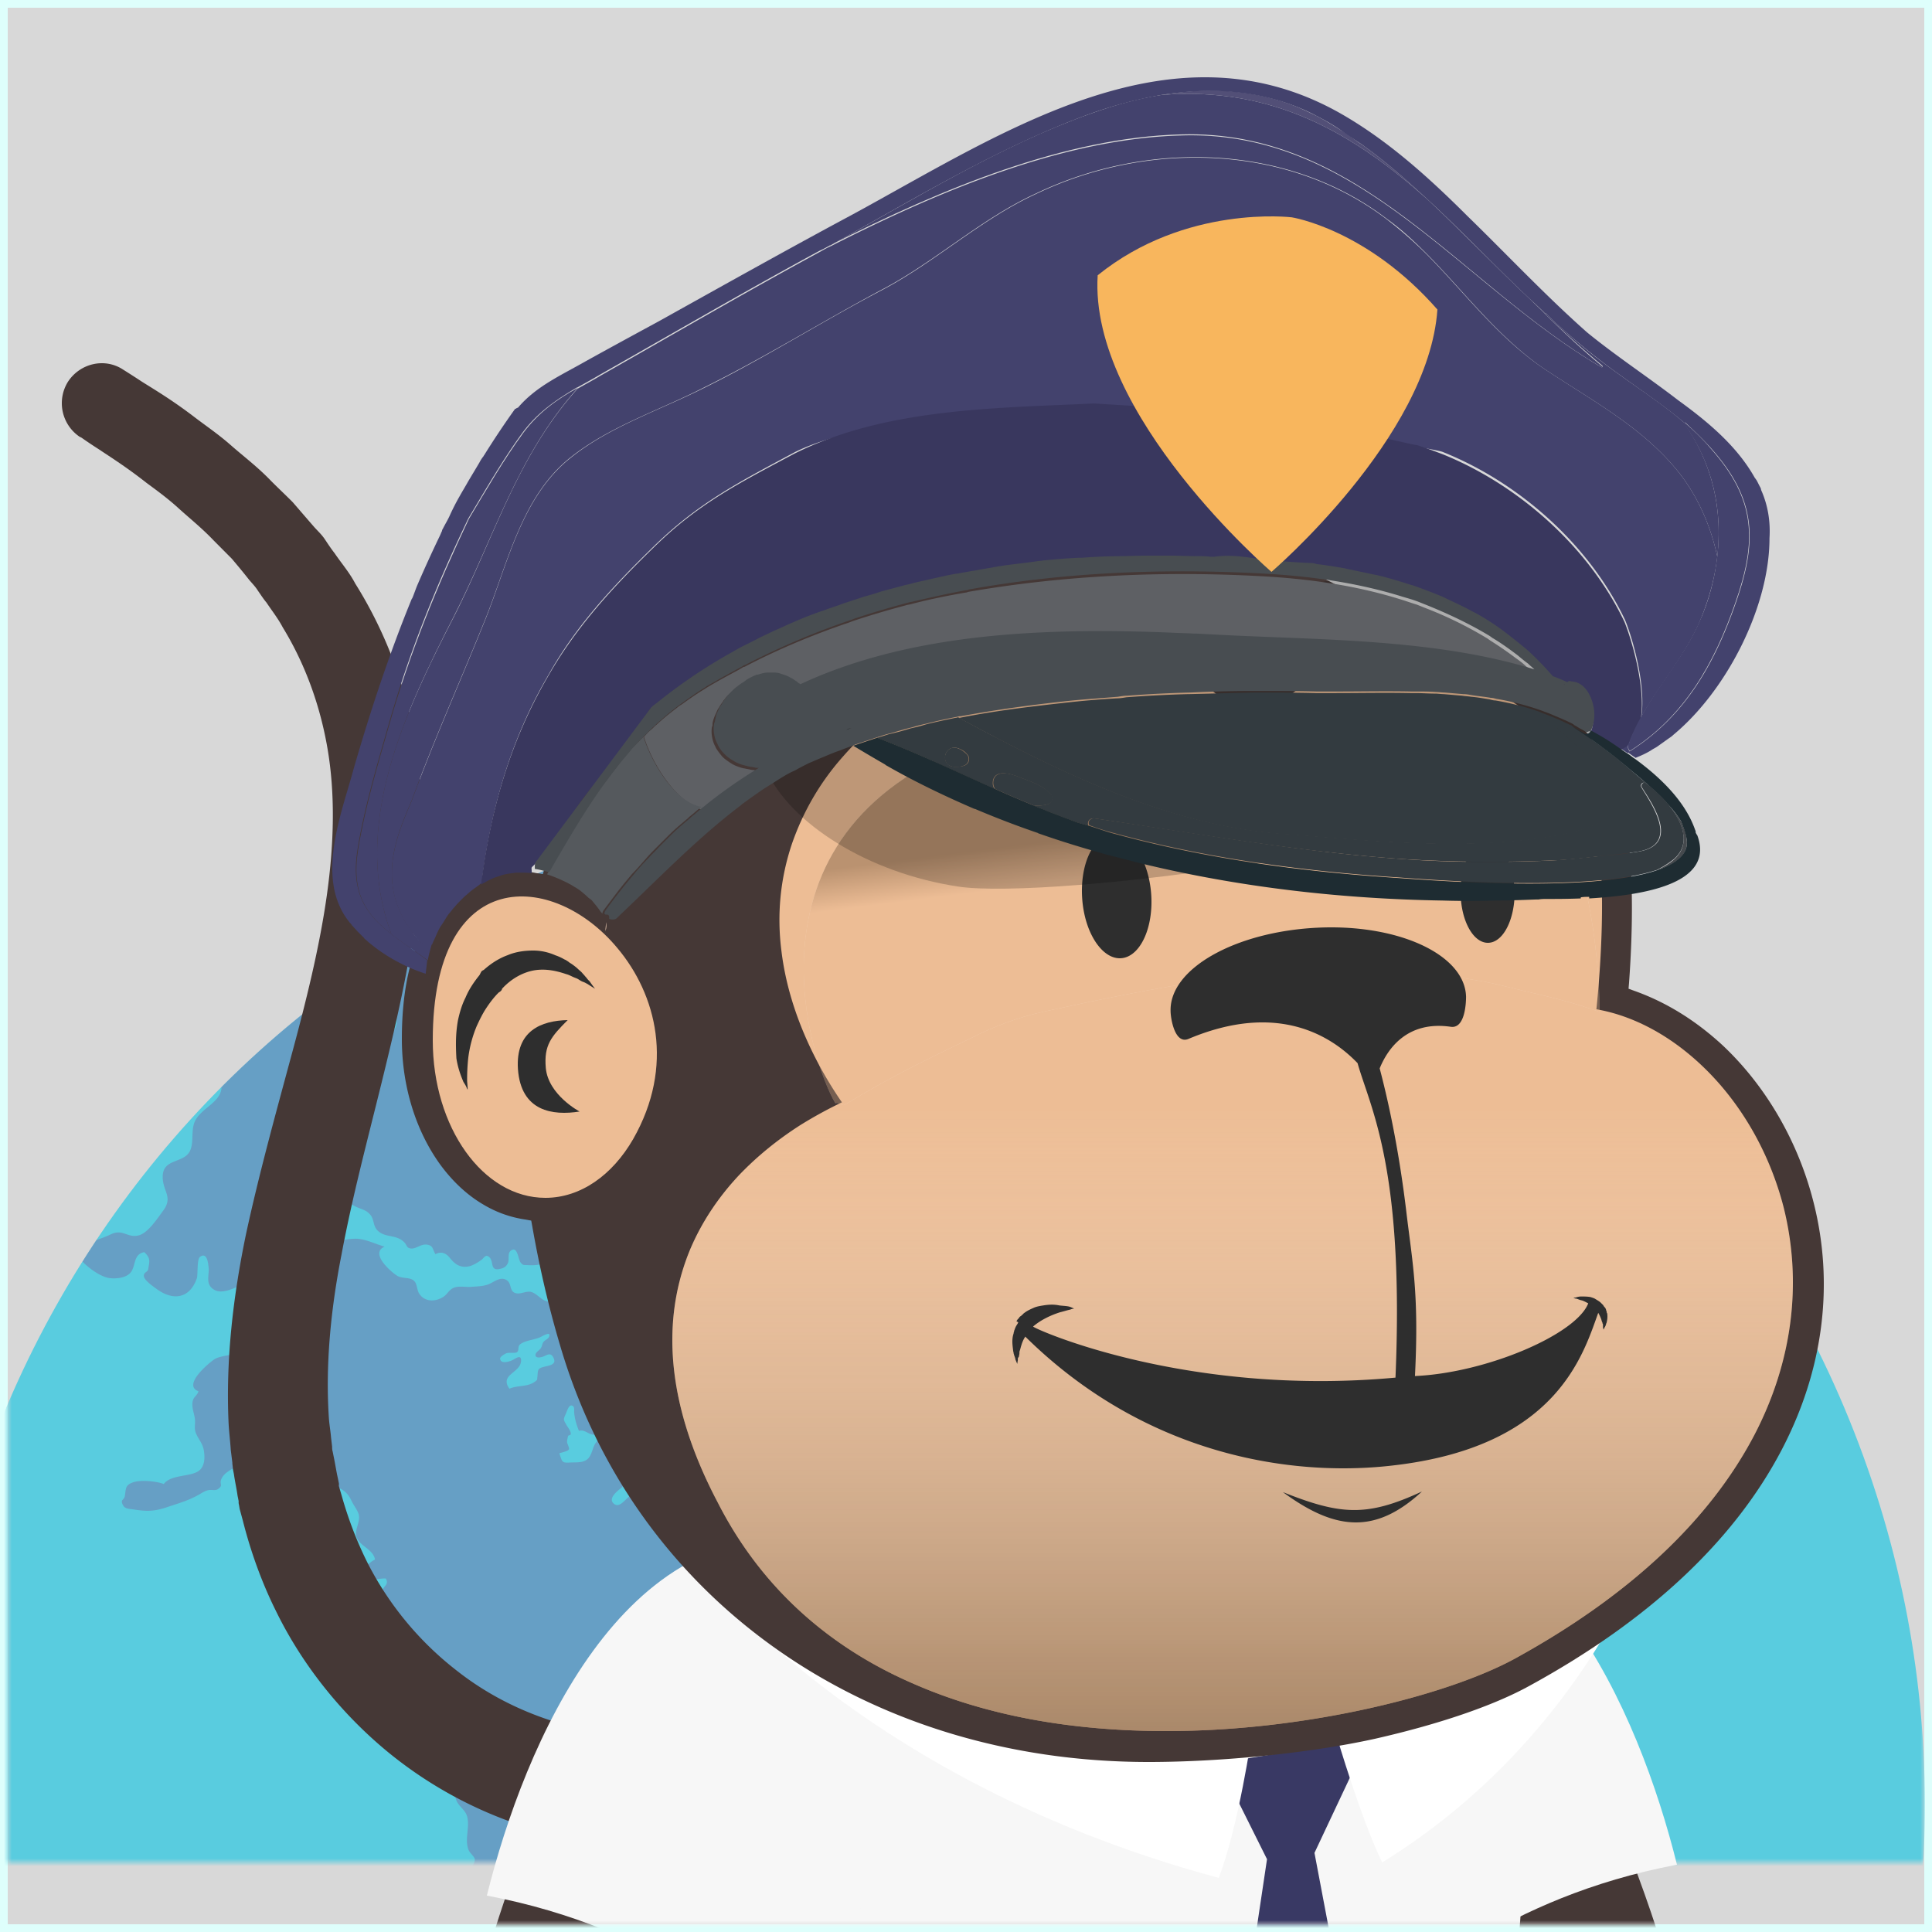
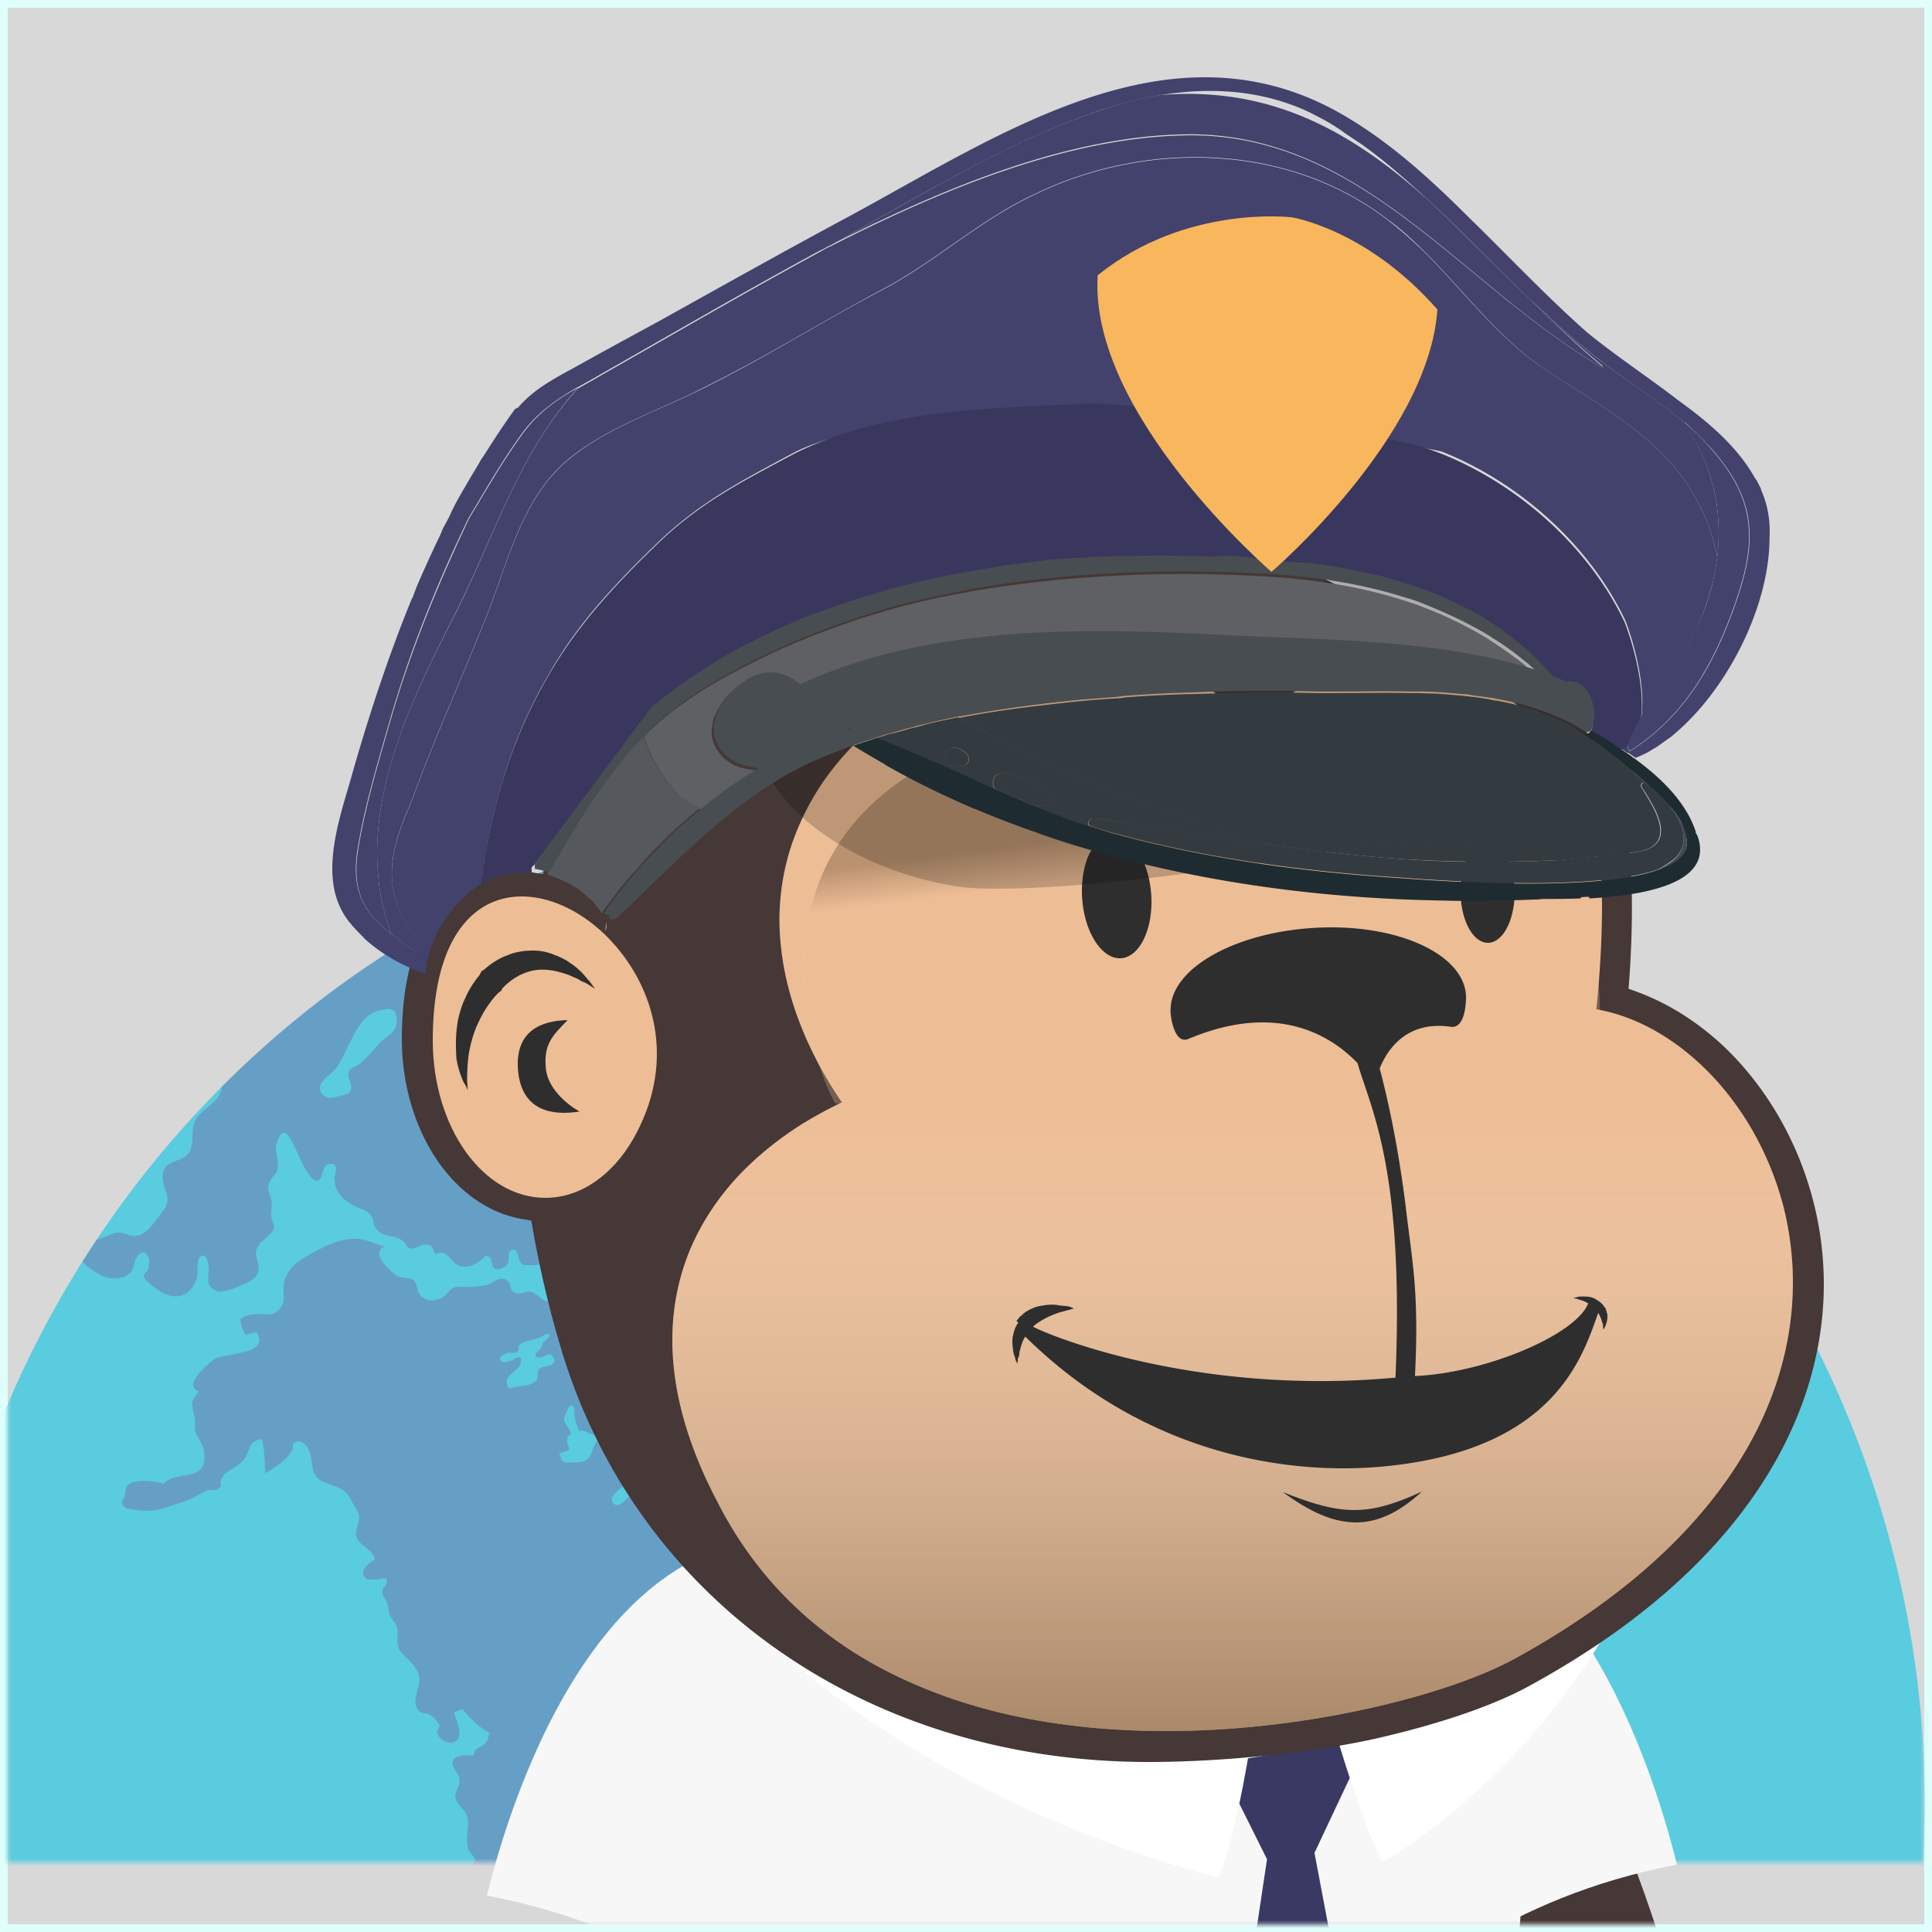
<svg xmlns="http://www.w3.org/2000/svg" xmlns:xlink="http://www.w3.org/1999/xlink" width="250" height="250" viewBox="0 0 250 250">
  <defs>
    <linearGradient id="d" x1="50.01%" x2="50.01%" y1="144.543%" y2="42.019%">
      <stop offset="0%" stop-color="#3E2914" />
      <stop offset="9.414%" stop-color="#46301A" stop-opacity=".906" />
      <stop offset="26.61%" stop-color="#5B432B" stop-opacity=".734" />
      <stop offset="49.65%" stop-color="#826C55" stop-opacity=".503" />
      <stop offset="77.33%" stop-color="#C0B3A5" stop-opacity=".227" />
      <stop offset="100%" stop-color="#FFF" stop-opacity="0" />
    </linearGradient>
    <linearGradient id="e" x1="51.57%" x2="53.911%" y1="47.999%" y2="38.538%">
      <stop offset="7.045%" stop-color="#EDBD95" />
      <stop offset="100%" stop-color="#3E2914" />
    </linearGradient>
    <filter id="b" width="98.9%" height="71.7%" x="7.1%" y="-.5%" filterUnits="objectBoundingBox">
      <feOffset dy="-8" in="SourceAlpha" result="shadowOffsetOuter1" />
      <feGaussianBlur in="shadowOffsetOuter1" result="shadowBlurOuter1" stdDeviation="5" />
      <feColorMatrix in="shadowBlurOuter1" result="shadowMatrixOuter1" values="0 0 0 0 0.471 0 0 0 0 0.298 0 0 0 0 0.263 0 0 0 0.17 0" />
      <feMerge>
        <feMergeNode in="shadowMatrixOuter1" />
        <feMergeNode in="SourceGraphic" />
      </feMerge>
    </filter>
    <rect id="a" width="248" height="248" x="51" y="0" />
  </defs>
  <g fill="none" fill-rule="evenodd">
    <rect width="250" height="250" fill="#DEFFFC" />
    <g transform="translate(-50 1)">
      <mask id="c" fill="#fff">
        <use xlink:href="#a" />
      </mask>
      <use fill="#D8D8D8" xlink:href="#a" />
      <g filter="url(#b)" mask="url(#c)">
        <g transform="translate(40.367 109.77)">
          <path fill="#59CCDF" d="M84.693 8.076C17.67 33.004-16.674 108.136 7.99 175.874c24.666 67.738 99.006 102.445 166.03 77.517 67.025-24.93 101.37-100.06 76.702-167.797C226.058 17.859 151.72-16.852 84.693 8.076" />
          <path fill="#863888" d="M185.531 77.09c.202-.307.188-.957.041-1.271.414-.144.894-.11 1.332-.153.983-.088.653-.076.942-.787.352-.866.95-.599 1.768-1.054-.282-.82-.978-2.223-1.963-2.34-.684-.082-.944.638-1.518.811-.872.256-.761-.246-.97-.818-.282-.767-.882-.988-1.701-.718-.969.316-.959.421-1.361-.618-1.759-.312-2.055.732-3.472 1.197-.515-.75-.402-1.908-.951-2.6-.35-.436-1.147-.85-1.66-1.037-1.019-.38-.961.504-.877 1.315.118 1.061 1.125 1.161 1.287 2.296.286 2.071 1.565 3.798 2.29 5.757.374 1.001.788 1.865 1.863 2.123 1.99.473.575-1.288 1.38-2.325.378-.489.566-.07 1.048-.229.306-.1.462-.676.867-.6.477.092.663 2.594 1.655 1.05m-59.03-73.826c.822-.226 1.62-.62 2.43-.886.062.397.464.686.572.979.634-.288 1.174-.682 1.31-1.286 2.142.134.302 2.028.736 3.063.66 1.578 2.59-.283 3.888-.582.062.17.159.348.221.514 1.552-.195 1.226-1.875 2.73-2.126 1.062-.175 2.483.716 2.175 1.929 1.746.998 5.066-2.97 5.984.608 1.077-.141 1.768-1.422 2.91-1.475 1.462-.073 1.274.89 1.925 1.663 1.009 1.205 1.582 1.168 2.66.197.695-.63 0-.957 1.131-1.21.434-.095 1.744.57 2.137.716-.169.781.063 1.548-.022 2.274 1.747.557 4.375-.894 5.201 1.295-.515.177-.783.62-.754 1.193.46.143 1.677.694 2.07.735 1.233.141 2.365-1.356 3.502-1.19.865.124 1.22 1.58 1.802 1.884.964.509 1.812.002 2.744-.331.393 1.463.484 1.711 2.019 1.42.99-.188 2.806-1.289 3.22.255.323 1.21-1.271 2.169-2.257 2.006-1.089-.173-1.739-1.4-2.97-1.49-2.944-.212-3.823 4.377-1.706 5.999.844.647 5.269.684 6.425.112 1.048-.521 1.207-1.802 2.479-1.987.354.813-.429 1.714-.152 2.471.258.718 1.27 1.213 1.976.964 1.33-.462 1.775-3.642 3.524-2.512a7.23 7.23 0 0 0 .494 1.563c.978-.32 2.062-.585 2.657-1.505 1.597.524.588 3.134 3.052 2.189.845-.329 1.01-.974 1.874-.942.263.012.612.927 1.472.806 3.613-.504-.347-2.74-1.062-3.338a5.037 5.037 0 0 1-.663-.714C171.125 4.668 146.838-1.197 122.125.21c.424.843 1.657 1.52 2.122 2.009.99 1.037.318 1.577 2.255 1.044m90.82 150.619c.29-.5.342-.577.752-.996.284-.302.554-.414.797-.806.525-.835.306-3.12-1.142-2.39-.067.034.193 1.974-.106 2.342-.59.723-1.756.625-2.31 1.643-.347.645-.535 1.34.28 1.64 1.047.393 1.356-.783 1.73-1.433m-16.288 13.48c.029 1.887 4.069 1.53 4.912.38 1.091-1.502-.287-3.172 1.33-4.587 1.052-.913 1.604-2.356 2.744-3.05.693-.424 1.532-.845 2.26-1.225.288-.15 1.107-.246 1.3-.492 1.012-1.287-.867-2.412-2.043-2.181-1.38.27-2.679.628-4.052.974-.905.229-1.732.358-2.613.71-1.169.47-1.62 1.306-2.24 2.323-.49.801-1.636 1.135-1.326 2.128.45 1.46 2.262 1.237 2.532 2.944-.8.394-2.823.803-2.804 2.076m13.24 16.266c-1.02-.35-1.477-.979-1.561-1.641-.224-1.746 2.134-3.72 3.835-1.512 1.5 1.955.036 3.956-2.274 3.153m-102.65-83.653c1.042-1.037 2.878.239 3.738.94 1.65 1.346 2.741 3.893 3.105 5.965.13.74-.06 2.054-.86.905-.624-.896-.332-2.093-1.267-2.731-.643-.441-1.513-.64-2.202-.996-1.007-.511-1.587-.874-2.257-1.811-.467-.658-.896-1.632-.258-2.272M95.896 64.897c-.352-.209-.573-.703-.993-.815-.568-.151-.607.236-1 .56-.281.229-.652.26-.975.453-.552.321-.966.854-.872 1.49.07.465.508 1.073.33 1.572-.45 1.274-1.768-.86-2.216-1.217-.78-.628-1.684-.156-2.457.285-.863.492-1.332 1.137-2.342 1.431-.347.1-1.118.222-.937-.448.084-.311.51-.336.764-.465-.101-.326-.041-.671-.147-1.015.576-.307.597-.21.992.115.631.52.884.17 1.38-.23.702-.557 1.644-.7 2.453-1.041 1.26-.538.95-2.347 2.484-2.788.751-.216.742.343 1.356.4.636.06 1.004-.823 1.544-.828.284-.005.706.477 1.096.55 2.156.404 1.944-1.602 2.575-2.985.244-.536 1.178-1.108 1.74-.791 1.24.708-.102 1.848-.164 2.736-.05.709.503 2.133-.087 2.708-.405.394-1.202.207-1.681.277-.456.066-.83.317-1.309.324-.476.012-1.12-.027-1.534-.278m-2.01 24.183c-.939.008-1.148.373-1.82.901-.615.477-1.096.976-1.689 1.517-.33.3-.761.67-1.19.397-1.38-.894 1.34-2.389 1.8-2.9.46-.509.968-1.047 1.56-1.393 1.258-.74 2.585.054 3.527.926-.544.584-1.467.545-2.187.552m-7.911-3.442c-.554.99-1.715.784-2.664.845-1.02.06-.925-.134-1.301-1.191.277-.117 1.137-.26 1.257-.54.058-.137-.24-.728-.253-.892-.014-.253.07-.57.13-.803.039-.156.32-.036.345-.273.04-.365-.402-.876-.561-1.168-.379-.684-.432-.66-.097-1.398.21-.46.455-1.421.954-1.03.215.168.12.582.142.821.082.852.297 1.58.622 2.379.7-.251 1.289.53 1.963.489.92-.054 1.643-.684 1.925-1.449.356-.966.968-1.524 1.611-2.344.393-.507 1.492-1.054 1.629.105.082.698-1.267 1.458-1.713 1.947-.414.45-.308 1.003-.682 1.376-.41.409-1.38.533-1.89.832-1.058.63-.906 1.373-1.417 2.294m-10.421-8.709c-1.342-1.867 1.488-2.03 1.508-3.64.01-.835-.69-.28-1.104-.065-.298.153-1.53.591-1.611-.17-.024-.268.491-.548.718-.673.416-.211 1.195.013 1.47-.182.308-.22.038-.73.409-1.018.655-.514 1.862-.567 2.628-.935.361-.17 1.467-.842 1.077.022-.106.231-.598.41-.747.692-.154.277-.106.516-.364.822-.089.105-.26.234-.393.368-.096.095-.18.195-.204.29-.154.604.65.475 1.055.302.424-.178.85-.492 1.175.036.856 1.42-1.373 1.06-1.83 1.644-.15.19-.135.723-.171.966-.058.429.05.343-.306.618-.942.726-2.315.458-3.31.923m-7.88-51.935c-.79.51-2.086-.002-2.758.616-.518.473-.135 1.802-1.229 1.485-1.387-.396-.142-3.773 1.048-3.264.807.345.723.377 1.696.394.674.012 1.038-.307 1.243.77m-6.702 4.267c.063 1.556-1.308 2.036-2.228 2.975-.824.843-1.532 1.787-2.426 2.542-.544.463-1.38.56-1.587 1.23-.25.825.814 1.772.084 2.641-.142.17-2.303.718-2.626.638-1.16-.292-1.486-1.359-.792-2.152.725-.835 1.452-1.147 2.042-2.145.42-.704.78-1.42 1.133-2.15.1-.21.204-.421.306-.635.838-1.739 1.804-3.677 3.823-4.198 1.308-.34 2.199-.472 2.271 1.254m42.808 33.145c.086-.44.705-.947.517-1.432-.226-.57-.79-.394-.857-1.163-.046-.55.65-1.78 1.262-1.778.535 0 .795.857.875 1.274.118.625-.097 1.056-.326 1.626-.226.562.087 4.55-1.219 3.007-.248-.293-.318-1.186-.252-1.534m-1.02-9.079c-.093-.974.588-1.45 1.082-2.16.506-.72.316-1.129 1.142-1.528.53 1.003-.703 3.893.99 4.124.699.093 1.373-.392 1.99-.334.77.076.923.982 1.496 1.347.694.445 1.484.08 2.2.625 1.466 1.118.452 2.966-1.287 2.26-.576-.236-.71-.784-1.128-1.205-.773-.782-.797-.134-1.66-.161-.746-.022-1.211-.63-1.948-.596-.918.046-1.275-.09-2-.797-.412-.399-.814-.956-.876-1.575m9.763 7.501c-.544.063-1.76-1.254-1.416-1.373.578-.197 1.483-.465 2.074-.185 1.033.492.207 1.456-.658 1.558m18.212 53.182c-.087-.748.106-.814.592-1.44.653-.849.853-1.623 1.142-2.624.38-1.312 1.296-1.918 2.07-2.98 1.026-1.402 2.013-1.278 3.464-1.407.828-.07 1.712-.803 2.529-.742.817.06.935.735 1.561 1.173.887.618 4.098 1.733 2.236 3.138-.699.528-1.86.346-2.629.88-.879.613-.98 1.862-2.13 2.03-1.734.258-.671-1.284-1.784-1.85-1.11-.566-1.629 1.54-2.262 2.054-.523.431-1.183.665-1.593 1.264-.342.501-.185.89-.696 1.3-1.004.806-2.339.582-2.5-.796m13.822.579c-.51 1.086.09 2.583.595 3.623.766 1.565 1.658 3.505 1.482 5.346-.05.58-.371 1.914-.79 2.354-.807.85-1.125.475-1.55-.085-.72-.952-.804-2.461-1.495-3.45-1.026-1.465-1.277-2.325-1.433-4.09-.092-1.069-1.03-2.473-1.024-3.571.01-.947.694-1.237 1.416-1.707.826-.538 3.13-3.119 3.76-1.161.263.82-.638 2.062-.96 2.741m3.199-5.648c1.05-.51 3.001-.568 3.98.095 1.054.72 1.134 2.115 1.488 3.243.291.932 1.56 2.987.089 3.583-1.592.648-1.72-.742-2.334-1.73-.8.036-.174 1.083-1.036 1.185-.537-.942.156-2.352-.672-3.187-.617-.62-1.824-.036-2.416-.708-.786-.891.096-2.097.9-2.481m4.609-.942c.32-.539 2.26-.061 2.645.228.662.495 1.395 1.262 1.73 2.043-.776.506-.95.007-1.542-.197-.571-.195-3.532-.918-2.833-2.074m5.543 4.043c.28-.835 1.216-1.531 1.585-2.407.556-1.342 1.751-3.606 3.698-2.98.715.228.918 1.13.925 1.891.012 1.123-.32 1.327-1.176 1.743-.619.305-1.513.375-2.07.792-.611.453-.854 1.429-1.471 1.906-.954.726-1.896.273-1.491-.945m.978 6.93c-.747.92-6.287 5.18-6.244 1.84.02-1.758 2.43-3.155 3.683-3.832.865-.47 1.506-2.325 2.77-1.75 1.272.579.424 2.965-.21 3.741m87.677 33.924c-2.06.643-3.45 2.167-5.326 3.206-.795.439-1.672 1.028-2.12 1.79-.26.44-.457 1.37-.58 1.882-.048.214-.383.2-.463.406-.089.222.417.69.287.872-.364.506-1.31.854-1.992.986-1.065.212-1.007-.102-2.019-.336-2.78-.645-4.555 1.906-6.841 3.13-.5.264-1.631.456-2 .846-.431.448-.128.457-.335.95-.419 1.007-.518 2.485-2.018 1.134.065.966-.738 1.278-1.6 1.502-1.763.455-2.573-.263-1.773 2.03-1.7.645-2.628.938-3.739 2.242-.92 1.086-1.987 2.09-3.406 2.442-1.566.39-2.235.275-3.29 1.41-.911.984-1.21 1.673-1.69 2.91-.274.71-.351 1.214-.517 1.803-.26.92-.593 1.052-1.082 1.914-.778 1.373.253 2.103-.094 3.43-.597 2.252-5.26 1.283-3.97 4.278-.703.036-1.606-.139-2.3.187-.916.441-.988 1.113-2.15 1.213-.731.063-1.787-.584-2.54-.139-.87.511-.767 1.724-1.383 2.447-.504.577-1.701 1.258-2.38 1.592-1.75.845-4.322.74-5.322-1.198-.814-1.57-.621-3.386-.968-5.069-.222-1.051-.34-3.617-1.053-4.319-1.224-1.197-2.375.385-3.307 1.028-.937.65-4.88 1.984-4.45 3.28-.925.406-1.977.148-2.958.423-.845.24-1.587.789-2.44 1.037-.875-2.099-1.52-4.38.525-6.101-.376-1.232-.901-2.423-1.308-3.652-.195-.597-.296-1.631-.125-2.247.238-.867 1.496-1.213 1.57-1.987.13-1.366-2.055-1.39-2.9-1.164-1.012.261-1.527 1.084-2.228 1.756-.856.808-2.007 1.322-2.713 2.276-.592.791-.756 1.524-1.664 2.109.356 1.231.982 2.283.823 3.561-.32 2.625-2.295 1.086-3.326 2.72-.523.825.216 1.407-.39 2.16-.35.43-1.923.715-2.484.815-1.378.253-2.787 0-4.132.458-.992.336-1.33.818-2.52.635-2.187-.338-3.837-2.196-4.923-4.015-1.255-2.096-2.638-4.387-3.679-6.517-1.173-2.396-.012-4.146-.843-6.442-.761-2.11-2.411-3.25-1.325-5.79.427-1 1.356-1.786 2.159-2.427 1.693-1.341 1.327-1.052 2.078-2.63 1.02-2.14 2.335-2.54 4.758-3.322 1.588-.51 2.884-.643 4.433-.867.79-.117 2.233.007 2.886-.687.426-.452.44-1.957.98-2.792.65-1.006 1.52-1.84 2.645-2.267.38-.141.983.01 1.315-.19.39-.243.424-.827.682-.969 1.35-.73 2.344.241 3.75-.014 1.726-.317 1.174-2.167 2.36-2.632 1.664-.655 3.574 1.059 5.215.996.31-.01-.494 3.476-.342 3.83.44 1.036 1.746.963 2.628 1.436 1.7.913 4.312 4.879 6.571 3.335 2.159-1.473-.452-4.214-1.433-5.541-1.07-1.446-2.194-2.844-3.425-4.16-.528-.563-1.188-1.505-1.858-1.875-.45-.246-.963-.088-1.31-.288-1.691-.976-1.862-2.882-2.123-4.742-.038-.297.171-.938.065-1.186-.286-.667-1.341-.852-1.548-1.312-.701-1.583 1.5-1.887 2.546-1.77-.147-.735.826-2.082 1.053-2.931.327-1.247 1.546-3.221 2.163-4.054.802-1.083 3.531-2.573 2.963-4.178-.366-1.03-2.048-1.358-2.568-2.624a9.308 9.308 0 0 1-1.605.287c-.484-1.295-1.052-2.34-.358-3.603-1.443-.307-3.518-3.93-2.752-5.225.49.217.451-.007.938-.014-.562-1.252.715-1.58.913-2.576.137-.667-.364-1.254-.415-1.885-.272-3.53 2.85-3.54 3.828-6.276.778-2.176-3.385-2.559-3.406-5.152-.01-1.765 1.927-2.911 2.23-4.589.237-1.322-.787-3.688.603-4.786 1.886-1.49.787 2.062 1.18 3.063.701 1.777 2.077 3.218 3.939 1.604.7-.609.653-.842.747-1.882.12-1.256.048-2.405.346-3.681.17-.745.506-1.56.535-2.308.03-.937-.34-1.86-.248-2.839.096-1.105 1.058-2.43.884-3.452-.342-2.07-2.681-2.413-4.218-1.731.73 2.225 2.137 5.582-1.674 5.638-3.255.047-2.108-5.149-5.931-5.283-3.775-.131-3.811 3.681-5.037 6.245-.629 1.317-1.653 1.726-1.77-.287-.104-1.726.86-3.737 1.209-5.432.368-1.804.96-2.787 2.572-3.786 3.286-2.04 4.315-1.51 5.418-5.305.068-.245.145-.55.28-.764.098-.163.337-.178.387-.373.1-.37-.192-.771-.351-1.083-.224-.453-.282-.616-.152-1.14.043-.17.091-.464.193-.613.082-.129.383-.243.44-.375.176-.409-.214-.723-.21-1.11.01-.428.521-.779.538-1.205.01-.241-.217-.852-.299-1.103-.289-.918-1.382-1.166-2.233-.823-.949.38-.698.845-1.734.09-.64-.465-.836-.472-1.482-.65-.76-.214-.84-.596-1.409-1.212-.544.182-1.308.657-1.87.696-.505.032-.65-.338-1.071-.426-.436-.09-.76.095-1.164.241-1.07.394-2.187 1.074-3.343.786-1.342-.336-2.824-.667-4.13-1.217-1.31-.553-2.343-1.634-3.63-2.22-.544-.251-1.076-.258-1.657-.446-.588-.187-1.115-.526-1.759-.46-1.498.163-.72 1.631-.243 2.58.287.568.417.7.342 1.345-.058.506-.034 1.246-.21 1.709-.354.95-2.266 1.373-3.114.935-.47-.241-.71-.852-1.06-1.25a6.452 6.452 0 0 0-1.37-1.153c-.81-.526-1.651-1.408-2.446-1.853-.906-.497-1.843.45-2.843.236-.474-.102-.857-.511-1.35-.557-.526-.05-1.095.272-1.579.455-.773.287-1.149.246-1.925.324-.956.095-.954.594-1.38 1.295-.57.942-3.122.857-3.112 2.31.007 1.327 2.792.894 3.473 1.724.306.363.051 1.023.352 1.354.188.202.439.002.648.15.195.14.28.327.455.51.877.946 1.294 1.129 1.357 2.378.089 1.66 1.3 1.081 2.457 1.906.313.224.542.477.85.701.52.368 1.24.58 1.696 1.013.345.329.59.838.824 1.274.116.209.178.486.31.681.23.343.733.55.919.886a.446.446 0 0 0 .17.125c-.276.976-.257 2.332-.25 3.364-.54.173-1.518.687-1.614 1.347-.226 1.606 1.821 2.68 2.949 3.325 1.537.88 2.85 1.894 3.562 3.618.333.813 0 1.083-.703 1.629-1.322 1.017-2.922.7-3.85-.794-.448-.738-.154-2.576-1.156-2.858-.585-.166-.836.555-1.351.647-.641.112-1.361-.594-1.73-1.105-.607-.85-.906-2.023-1.192-3.024-.335-1.17-.723-1.845-1.923-.935-1.334 1.008-3.088 1.639-4.68 2.299-.537.221-1.058.33-1.621.078-.441-.202-.709-.7-1.224-.77-.429-.063-.764.28-1.12.258-.586-.041-.547-.484-.993-.805-.532-.375-2.879-.714-3.344-.341-.607.482.109.879-.91.869-.535-.003-1.072-.463-1.614-.49-.229-.012-.583.18-.773.147-.427-.078-.769-.507-.856-1.079-.048-.312.075-.54.032-.825-.109-.684-.316-1.351-.412-2.053-.188-1.407-.378-1.955-1.325-2.87-2.079.329 1.395 5.042-.887 5.568-1.206.277-1.72-1.188-1.936-2.094-.162-.66-.174-1.173-.6-1.797-.456-.667-.504-.491-.439-1.363.034-.433-.072-1.195.03-1.6.16-.618.845-.976 1.187-1.511.638-1.003-.542-2.011-.003-2.885.644-1.04 1.913-.633 1.884-2.004-.019-.665.087-1.811.383-2.41.244-.492 1.31-1.41 1.913-1.227.612.185.57 1.353 1.376 1.438.47.047 1.524-.34 2.013-.52-.072-.816.14-1.388 1.031-1.542.427-.07 1.058-.031 1.109.519-.673.292-.704 1.777-.396 2.364.412.798 1.701.932 2.426.58.928-.456.964-1.371.774-2.37-.167-.905-.786-1.102-.945-1.92.752-.195.528-1.313.179-1.824-.263-.382-.4-.16-.754-.453-.398-.324-.555-1.098-1.133-1.268-1.096-.324-2.298.867-3.435.492-1.154-.38-1.546-1.247-.638-2.12.655-.629 1.185-.556.857-1.454-.445-1.225-.905-2.605-2.15-3.221-.634-.31-1.415.119-2.015-.258-.335-.215-.877-1.403-.942-1.804-.074-.431-.286-.125.147-.592.248-.268.742-.331 1.067-.467-.089-.183-.1-.463-.202-.65 1.4-1.147 1.696.664 2.462 1.28 1.38 1.108 1.231-.592 2.178-.918.542.67.385 1.415.696 2.101.383.855 1.889.998 2.652.529.311-.193.612-.55.725-.94.077-.283-.14-.981-.067-1.125.576-1.142 1.636.813 1.978 1.176.595.626 1.8 1.069 1.64 2.13-.21 1.368-2.22 1.261-2.679 2.31-.294.692.333 2.109.793 2.623.646.72 1.87.98 2.724.625-.127-.842-.11-2.466.793-2.824.783-.309 1.734.492 2.158-.599-.048.122 1.439 1.359 1.629 1.43.332.131.518.185.831-.015.373-.229.277-.648.797-.684.446-.034.909.467 1.304.613.927.341 1.722-.048 2.652-.082 1.19-.042 5.774-.052 5.767-1.62-.01-1.816-3.187-1.555-3.522-3.423.33-.119 1.366-.504 1.482-.888.159-.53-.61-1.283-.95-1.551-1.04-.82-1.828-.553-3.04-.428-1.392.15-2.413 1.16-3.873 1.124-.945-.022-3.715-.65-3.149-2.123.52-1.336 2.474-.275 3.416-.509.429-.11.817-.299 1.24-.394.649-.148.709-.034 1.371.08 1.043.178 2.043-.194 1.75-1.353-.128-.504-.165-1.079-.564-1.38-.487-.366-1.21-.06-1.62-.592-.662-.884-.26-1.66-1.758-1.48-.472.056-1.115.153-1.496.474-.342.292-.402.913-.72 1.16-.643.498-3.074.786-3.763.116-.474-.458-.17-1.052-.296-1.565-.137-.546-.59-.826-.71-1.398-.068-.329-.092-.784.067-1.115.214-.445.874-.71.872-1.244-.005-.699-.745-.974-1.301-.806-1.036.307-.687 1.154-.759 1.95-.691.307-1.106.889-1.742 1.193-.951.455-1.52.012-2.32-.348-.765-.346-1.132.015-1.936.19-.417.092-.916.039-1.35.053-.604.018-.97.151-1.548.283-.846.195-1.64-.244-2.479-.431-1.1-.25-2.317-.163-3.33.446-.69.416-1.023 1.059-1.753.499-.655.131-1.392.153-1.877.265-1.286.304-1.37.762-.92 1.982.277.762 1.44 2.933.935 3.496-.756-.348-1.14-.353-1.52-1.125-.34-.682-.376-1.21-.429-1.906-.063-.794-.152-.882-1.021-1.035-.607-.102-1.378.024-1.35-.872.04-1.39 2.13-1 2.964-1.402.592-.282 1.606-.986 1.965-1.765-.142-.411-.32-.806-.616-1.137-.67-.742-1.537-.302-2.359-.02-.414-.64.311-1.28.701-1.755.87-1.054.745-1.492.624-2.81.752-.386 1.224-1.509 2.231-.788.74.528.81 1.604 1.891 1.794.886.154 2.411-.387 3.153-.913.634-.448 1.128-1.514 1.959-1.65.344-.054.932.297 1.318.306.684.013.927-.224 1.503-.58 1.002-.617 1.67-.18 2.76-.26.682-.048.687-.165 1.33.112.499.22 1.429.446 1.857.78.554.428.54 1.22.92 1.762.372.524 1.027 1 1.511 1.412.463.4.829 1.01 1.342 1.15.995.267 3.17-.527 3.929-1.155.64.397 1.029 1.123 1.26 1.826.108.336.07 1.008.248 1.237.747.952 1.9-.411 2.879-.572 1.298-.212 1.724.533 2.445 1.505.474.652 1.284 1.59 2.242.993.017.652-.3 1.263-.296 1.904.007.684.292 1.346.53 1.998.405 1.098.658 2.267 1.467 3.078.586.584.858.745 1.318 1.624.417.789.766 1.485 1.66 1.721.81.214 1.2-.253 1.876-.385.928-.18 1.913-.026 2.821.2.109 1.01.388 1.94 1.496 1.93.75-.014 1.826-.942 2.228.134-.424.268-.578.911-.375 1.39.32.765.811.32 1.385.775.638.504.535 1.838.881 2.673 1.337-.297.538-3.45.395-4.373 1.945-.416 1.299 1.763 1.966 2.776.725 1.108 3.276 2.907 4.466 1.293.547-.748-.13-1.554.911-2.264.234-.156.578-.142.812-.302.253-.166.489-.63.68-.738 1.729-.976 1.642 1.349 2.58 2.308.895.91 3.663 1.22 3.292-.682-.32-1.655-3.599-2.673-4.362-4.292-.273-.587-.186-1.12-.309-1.626-.27-1.118-.836-1.48-1.616-2.245-.812-.791-.935-1.568-1.472-2.461-.198-.329-.16-.56-.569-.75-.462-.217-.823.231-1.163.1-2.56-.991-.246-2.939 1.47-2.83-.14-1.872-1.28-2.468-2.25-4.004-.27-.424-.285-.806-.651-1.157-.636-.623-1.484-.735-2.07-1.363-.939-1.008-1.182-2.369-2.572-2.656-1.894-.38-3.18 0-4.938-.945-.393-.207-.962-.421-1.174-.818-.385-.735.111-.735.162-1.268.099-1.006-.323-2.766-1.058-3.552-1.048-1.128-2.768.012-3.474-1.71-.21-.516.152-.856-.096-1.368-.294-.606-.865-.499-1.192-1.078-.499-.874.47-1.597-.118-2.462-.239-.353-.853-.484-1.226-.655-.186-.082-.48.037-.687-.036-.092-.032-.123-.387-.255-.412-.788-.131-1.46.242-2.176.709-.732.475-1.315 2.101-2.438 1.417-.763-.465-.383-1.626-1.524-1.84-.21-.042-.441.25-.644.23-.491-.055-.715-.408-1.156-.51-.542-.127-1.24.16-1.689-.27-.428-.412-.212-1.493-.621-2.058-.959-1.317-3.409-.538-4.722-.314-1.527.26-4.001.526-5.283-.609-.927-.823-1.014-3.642-2.78-2.778-.763.373-1.023 1.992-1.524 2.637-.904 1.166-1.501.516-1.412-.881.128-1.933 2.818-2.004.012-3.231-2.958-1.295-5.492 1.256-8.566-.816-.86-.58-1.316-1.733-2.388-1.979-1.317-.302-3.724 2.043-4.99 1.57-1.273-.472-1.66-.83-.878-2.38 1.357-2.686 10.718-2.197 7.184-6.637-2.245-2.83-7.181.155-9.968.499-.641.078-1.287.138-1.94.19a129.959 129.959 0 0 0-11.445 3.656C66.7 14.77 51.065 25.082 38.293 37.896c.002.111-.003.218-.022.326-.32 1.748-2.654 2.476-3.41 4.09-.581 1.236-.07 2.858-.712 3.97-.847 1.459-3.365.894-3.459 3.078-.082 2.008 1.41 2.697.06 4.526-.713.961-1.915 2.821-3.093 3.177-1.474.448-2.103-.864-3.656-.124-.608.29-1.243.526-1.89.754-.611.92-1.213 1.85-1.803 2.788 1.064 1.09 2.57 2.07 3.642 2.152.797.064 1.96-.034 2.556-.706.737-.832.332-2.405 1.79-2.668.922.825.633 1.322.522 2.164-.055.453-.597.392-.573.916.029.555 1.221 1.36 1.597 1.64 2.178 1.627 4.332 1.303 5.259-1.324.161-.45-.005-2.483.407-2.783.906-.667 1.06.767 1.123 1.398.098 1.025-.484 2.145.732 2.863.882.519 2.175-.046 3.03-.404 1.239-.514 2.561-.935 2.689-2.22.144-1.45-.92-1.844.135-3.292.513-.706 1.7-1.278 1.884-2.138.045-.207-.383-1.224-.374-1.602.017-.881.166-1.183 0-2.013-.164-.847-.643-1.278-.243-2.196.53-1.203 1.077-.981 1.12-2.325.029-.898-.472-1.872-.183-2.773.92-2.858 1.848-.485 2.452.718.42.83 1.77 4.334 2.824 4.098.903-.205.436-2.22 1.749-2.15 1.175.065.424 1.414.46 1.947.125 1.831 1.074 2.696 2.652 3.53.843.444 1.465.41 2.067 1.206.383.504.31 1.27.744 1.801.964 1.184 2.563.531 3.635 1.729.282.314.25.716.85.742.66.03 1.239-.606 2.003-.508.862.11.717.601 1.122 1.23.771-.388 1.361-.13 1.853.476.595.738 1.216 1.28 2.312 1.137.627-.085 1.33-.535 1.814-.893.29-.215.48-.701.903-.4.783.548.022 1.99 1.607 1.556.446-.122.665-.28.872-.689.234-.46-.067-1.27.369-1.616.906-.714.949 1.083 1.291 1.514.316.394.407.31.88.338.472.03 1.353.027 1.787-.136.532-.192.267-.085.537-.338.13-.117.26-.405.429-.563.096-.092.364-.163.482-.24.578-.368.452-.714.913-.21.419.467.074.779.08 1.122.004.412.081.898-.006 1.359-.043.23-.308.24-.32.506-.015.307.352.667.482.896.595 1.02.166 1.918-.945 2.232-1.375.39-1.773-.633-2.748-1.085-.8-.373-1.597.387-2.38.02-.605-.29-.386-1.157-.91-1.557-.887-.674-1.752.256-2.569.521-.696.227-1.421.227-2.139.285-.691.056-1.51-.146-2.173.098-.66.24-.855.84-1.392 1.19-1.08.701-2.51.667-3.178-.494-.238-.421-.238-1.164-.57-1.522-.538-.582-1.59-.292-2.241-.713-.959-.616-3.527-2.941-1.621-3.766-1.27-.348-2.556-1.067-3.903-1.02-1.867.06-3.591.827-5.283 1.76-1.758.971-3.008 1.614-3.726 3.532-.33.882-.003 2.506-.224 3.014-1.226 2.78-3.081.446-5.522 2.094.003.565.328 1.573.677 2.043.36-.154.988-.18 1.38-.392 1.923 3.028-3.964 2.641-5.386 3.525-.65.404-4.24 3.365-2.105 4.156-.111.494-.564.701-.701 1.147-.268.89.185 1.69.258 2.554.055.684-.16 1.107.173 1.847.35.775.814 1.213.97 2.106.181 1.05.102 2.28-.869 2.786-1.21.635-3.428.384-4.312 1.567-.927-.365-2.895-.545-3.842-.258-1.22.37-1.024.867-1.205 1.846-.1.548-.612.363-.255 1.105.275.558.819.506 1.426.601 1.713.273 2.679.241 4.257-.284 1.513-.51 2.82-.865 4.16-1.63.373-.216.761-.484 1.219-.586.414-.095.908.115 1.28-.153.698-.502.117-.602.409-1.283.484-1.135 2-1.373 2.866-2.476.974-1.242.48-2.328 2.265-2.686.455-.09.472 4.056.592 4.41 1.284-.84 2.556-1.508 3.411-2.93.26-.44-.086-.759.403-1.06.703-.437 1.392.252 1.645.727 1.002 1.887-.067 3.671 2.443 4.562 1.409.502 2.52.75 3.184 2.201.287.63.827 1.296.964 1.821.234.88-.448 1.868-.345 2.647.19 1.424 2.202 1.743 2.455 3.201-.708.336-2.245 1.558-1.173 2.445.477.392 1.93-.068 2.578.01.426.82-.297.925-.42 1.514-.159.76.352 1.017.581 1.648.183.521.125.954.354 1.526.263.665.894 1.135 1 1.968.125 1.015-.287 1.597.277 2.585.313.548.988 1.052 1.412 1.546.556.638 1.093 1.278 1.132 2.245.05 1.203-.933 2.595-.328 3.725.49.903.959.49 1.694.874.453.236 1.045.983 1.322 1.46-1.255 1.108 1.031 2.868 2.187 1.814.757-.686-.106-2.687-.402-3.586.362-.148.74-.292 1.11-.423.976 1.192 2.056 2.334 3.508 3.096-.359.974-.132.947-.788 1.53-.493.435-1.341.45-1.226 1.353-.66.051-2.211-.156-2.674.596-.467.75.6 1.617.747 2.34.263 1.283-.918 1.763-.31 3.016.368.763 1.141 1.137 1.356 2.021.337 1.407-.36 2.883.166 4.263.14.358.754.903.8 1.147.144.808-1.09 1.687-1.2 2.695-.09.791.2.996.453 1.712.438 1.227-.472 1.794-.328 2.987.176 1.48.84 2.707 2.077 3.569-2.274 1.904.236 3.32 1.382 4.816.477.623 1.422 1.492 1.523 2.293.055.428-.407.497-.417.798-.007.312.16.568.231.884.35 1.48 1.477 1.982 2.13 3.102.354.611.39 1.212.855 1.767 1.61 1.885 4.478.512 5.97 2.145.544.594.055 1.091.397 1.739.342.647 1.378.525 1.787 1.032.504.62.138 1.65.646 2.179.434.448 1.419.533 1.94 1.098.77.835 1.08 2.157 1.495 3.299.475 1.3.776 1.986 1.937 2.81.299.209.706.491 1.05.62.208.076.67-.049.786.022.54.336.563.796.905 1.339.147.239.868.864.887 1.18.036.58-.699.731-.455 1.498.351 1.098 1.835 1.38 2.741 1.614 1.303.35 1.629.728 2.513 1.67.667.716 1.741.684 2.238 1.33.443.577-.066 1.816-.01 2.539.038.448.05.998.161 1.441.162.628.831 1.19 1.631.952 1.075-.321 1.347-2.028 2.402-.706.414.511.629.998 1.122 1.407.408.344 1.063.563 1.463.952.41.404.566 1.361 1.052 1.646.333.192 1.754.039 2.099-.153 1.428-.799-1.039-3.419-1.506-4.078-.513-.723-1.265-1.259-2.089-1.551-.684-.239-1.515.234-2.11-.134-.515-.321-.763-1.458-.99-2.013-.306-.765-.57-1.374-1.074-2.007-.42-.533-.769-.942-1.022-1.565-.123-.302-.202-.96-.421-1.186-.263-.272-.978-.345-1.318-.494-.568-.248-.896-.606-1.354-.99-.5-.422-.884-.736-1.262-1.228-.207-.268-.371-.518-.62-.713-.438-.353-.972-.565-1.336-.891-.4-.363-.759-.855-1.123-1.215-.706-.701-1.435-1.205-1.98-2.038-.267-.406-.65-.903-.727-1.41-.087-.594.221-.847.349-1.436 1.233.168 1.975 1.493 2.912 2.191.352.256.586.407.728.847.168.548-.099 1.2.188 1.634.243.375 1.409.704 1.782.881.485.234.911.526 1.241.977 1.058 1.441 2.53 2.444 3.996 3.41 1.337.877 2.014.855 3.354 1.3 1.997.668 2.06 3.526 4.553 3.331.53.877 1.883 2.267 2.746 2.788 1.224.74 2.6.156 3.746 1.12.922.776 1.684 2.12 2.544 2.987 1.58 1.582 2.018 2.04 2.103 4.129.08 2.035.884 2.77 2.794 3.54 1.007.414 2.026 1.28 3.16 1.315 1.015.024 1.868-.95 2.802-1.033.537-.056 1.166.366 1.768.334.988-.061 1.607-.745 2.576-.46.705.202 1.272 1.283 2.134 1.341.95.068 2.122-1.293 2.951-1.212.48.048 1.18.896 1.667 1.115.935.423 1.624.216 2.592.343 1.732.229 2.65.153 4.37-.411 1.857-.604 3.39-1.602 5.198-2.174 1.22-.383 1.66-.28 2.973.014 2.337.524 4.539.31 6.9-.329 1.666-.445 3.232-.384 4.902-.56.982-.1 1.953-.472 2.852-.861-.468-2.233 3.09-.395 3.712-.068.617.318.588.508 1.231.633.446.09.985-.205 1.681.04.88.315 1.347.94 2.036 1.51 3.035 2.503 7.66.848 11.06-.314.89-.306 3.61-.613 4.092-1.565.468-.923-.65-1.802-.28-2.52.394-.757 2.111-.557 2.55-.477 1.394.27 2.16 1.339 3.266 1.797 1.368.57 4.75-1.344 2.428 2.166-.453.682-1.284 1.028-1.73 1.705-.592.9-.377 1.638-.724 2.602-1.029 2.834-1.277 6.939-1.983 10.004-.908 3.944-6.5 8.67.007 9.37 2.51.269 5.11-2.047 7.43-1.518 3.745.859 2.006 3.593 4.167 5.543 1.166 1.052 2.513 1.22 3.915.957 21.974-20.193 36.346-47.46 40.856-76.86-.844.265-1.732.523-2.766.681-2.616.414-5.319.79-7.856 1.578m-59.04 4.046c-1.239-.207-2.393 2.196-2.227 3.285.297 1.95 3.633 1.616 4.064-.09.244-.97-.792-3.02-1.838-3.195m13.052-135.307c-.826.793-1.518 2.417-1.2 3.196-.624.514-1.503 1.023-1.53 1.94-.038 1.622 1.085 1.08 2.029 1.281 2.067.446 1.703 1.726 2.802 3.02 1.014 1.194 2.028.31 3.124.89 1.392.73 1.942 2.004 3.888 1.157.376 1.32 2.033.83 2.98 1.529.475.35.643.944 1.164 1.329.749.557 1.245.55 1.79 1.353.373.548.358 1.357.737 1.902.45.655 1.785 1.13 2.252 1.899.361.589.248 1.234.55 1.896.524 1.169 1.755 1.598 2.536 2.627.51.677.838 1.683 1.587 2.123.612.358 1.42.173 2.103.701.778.587.875 1.361 1.306 2.145.655 1.181 1.253 1.403 2.34 2.087 1.418.896 5.629 5.524 8.457 6.288a129.45 129.45 0 0 0-36.915-37.363m-1.804 141.223c-.39-1.224-1.672-2.008-2.819-1.346-1.265.728-2.137 1.585-3.604 2.043-1.286.406-2.098-.105-3.367-.044-.923.05-1.85.64-2.612 1.134-2.052 1.325-4.061 1.563-6.23 2.537-1.298.584-2.403 1.315-3.55 2.138-.732.523-2.098.842-2.664 1.5-.41.474-.434 2.122.13 2.558.508.4 1.438-.024 2.187-.153 1.448-.26 2.635-.684 3.866-1.6 1.003-.742 1.675-1.877 2.7-2.602 1.025-.723 2.374-1.1 3.566-1.539 1.359-.487 2.397-.635 3.773-.618.696.005 2.156-.723 2.78-.329-.302 2.206 2.686.723 3.538.124 1.128-.794 2.795-2.281 2.306-3.803m-13.556-11.394c-.346.125-3.948 1.313-3.823 1.61.188.433.742 1.619 1.318 1.709.901.141 1.091-1.125 1.988-1.15.9-.019 1.175.96 2.237.137 1.74-1.34-.21-2.853-1.72-2.306m4.828 21.758c-.843 1.89 1.13 1.549 2.272 1.11 1.32-.506 2.226-2.04 3.734-2.088.763-.022 1.16.825 1.515.852.265.02.643-.078.865-.246.568-.429-.986-1.933-1.35-2.062-.994-.36-1.804.231-2.72.445-1.298.3-3.69.585-4.316 1.99" opacity=".303" style="mix-blend-mode:multiply" />
        </g>
      </g>
      <g mask="url(#c)">
        <g transform="matrix(-1 0 0 1 286 9)">
          <path fill="#453836" fill-rule="nonzero" d="M16.333 263.33c1.376-14.022 6.74-28.656 11.073-39.206 1.582-3.948 3.37-8.236 5.365-12.592-1.444.817-2.682 1.838-3.645 2.723-.344.34-.688.612-.963.884-.275.273-.482.545-.688.75-.413.408-.619.68-.619.68s-.137-4.56 4.814-10.822c1.72-2.247 19.808-25.66 36.383-8.508 4.608 7.214 2.889 15.722 1.032 23.618-1.307 7.079-3.99 14.43-9.904 20.42-1.72 1.497-4.333 3.266-6.327 4.491-.138-4.424.825-9.052.825-13.885-3.645 7.215-6.878 14.634-9.079 22.394-.825 2.926-1.857 5.24-1.719 7.487.069 1.089.413 2.178 1.238 3.267 1.1 1.497 1.65 3.267 2.132 5.036-1.444-.884-2.957-1.293-4.746-.34-.962.545-1.031 1.906-.825 2.79.413 1.43 3.164 4.289 2.201 5.786-.619.953-2.476.136-3.164-.272-1.169-.68-2.2-1.702-3.714-1.702-2.82 0-4.401 2.995-4.883 5.241-.412 1.974-.206 4.016-.206 5.99 0 1.702.069 4.424-.757 5.99-.825 1.497-2.338 2.246-4.126 2.45l-.069-.068c-8.872-8.236-10.867-20.147-9.629-32.603z" />
          <g transform="translate(51 174)">
            <path fill="#453836" fill-rule="nonzero" d="M84.458 150.314c-1.496-5.718-.952-10.21-.272-15.927 1.7-14.702 3.945-29.064 7.345-43.493 2.789-11.98 3.06-24.571 3.06-36.823 0-11.026-.611-22.529-4.488-32.943C85.07 7.788 71.06.778 57.73.505 44.604.233 27.6 1.254 16.99 9.83 11.345 14.39 5.36 23.374 4 30.521c-4.557 25.048-5.169 53.294-.884 78.41 1.292 7.76 4.353 16.403 5.237 24.23.476 4.289-.884 6.33-1.7 9.802-.204.953-4.013 4.56-4.693 5.581 0 0-2.449 6.602 6.597 6.943 1.156.068 1.7 1.77 1.836 3.675.136 1.838 3.06 10.89 8.57 6.738 0 0 .476-1.497 4.216.34 0 0 8.774-2.926 6.87-13.136-.34-1.77-.409-5.921-.34-7.895.203-2.79.34-5.105.407-7.623.34-7.079 2.72-19.603 11.766-16.948 10.474 3.063 12.446 11.094 12.65 21.984 0 1.906.272 6.603.204 8.304-.34 4.833-.204 5.513-.476 10.142-.136 2.79-1.02 6.33 3.333 7.555.68.204 3.468-3.54 6.733-.408 2.72 2.586 5.169 10.005 12.854.68.884-1.089 3.06 4.016 7.21 4.697 2.312.34 3.672-4.288 2.448-12.728-.544-3.744-2.109-9.461-2.38-10.55z" />
            <path fill="#453836" fill-rule="nonzero" d="M84.594 174h-.272c-2.516-.408-4.352-2.382-5.509-3.675-.544-.545-1.088-1.226-1.36-1.226-2.652 3.2-4.897 4.765-6.937 4.765h-.068c-2.244-.068-3.673-1.974-4.965-3.608-.476-.68-.952-1.293-1.428-1.701-2.244-2.178-4.285-.817-5.44 0-.545.34-.817.612-1.157.476-4.149-1.157-3.877-4.356-3.673-6.942 0-.34.068-.68.068-1.021.136-2.042.136-3.267.204-4.492.068-1.498.068-2.927.272-5.65.068-1.157 0-3.743-.068-5.785-.068-1.021-.068-1.906-.068-2.519-.204-11.23-2.312-18.785-12.378-21.712-2.176-.613-4.148-.408-5.713.749-4.692 3.335-5.508 13-5.644 15.927-.137 2.586-.273 4.9-.409 7.623-.136 2.042 0 6.058.34 7.827 1.497 8.304-4.012 12.456-7.14 13.477l-.137.068-.136-.068c-2.04-1.021-2.992-.953-3.4-.817-.272.136-.34.272-.34.272v.069l-.068.068c-1.565 1.157-3.06 1.429-4.421.816-3.06-1.36-4.557-6.602-4.625-7.827-.136-2.042-.748-3.335-1.496-3.335-3.197-.136-5.373-1.021-6.461-2.655-1.428-2.11-.476-4.628-.408-4.696l.068-.068c.272-.409.952-1.157 1.768-1.974 1.088-1.157 2.72-2.927 2.857-3.471.204-1.021.476-1.838.748-2.723.68-2.11 1.224-4.016.952-7.01-.476-4.425-1.7-9.257-2.857-13.885-.884-3.472-1.768-7.011-2.38-10.414-4.149-24.708-3.877-52.546.884-78.546C5.225 22.694 11.55 13.709 16.855 9.42 27.873.505 45.488-.176 57.798.028c12.446.273 27.34 6.739 32.645 20.828C94.456 31.61 95 43.589 95 53.936c0 12.59-.272 24.91-3.06 36.89-3.061 13.204-5.441 27.43-7.346 43.493l-.068.476c-.612 5.513-1.156 9.87.34 15.383l.136.408c.476 1.702 1.837 6.738 2.313 10.21.884 6.261.408 10.958-1.224 12.523-.545.477-.953.681-1.497.681z" />
          </g>
-           <path fill="#453836" fill-rule="nonzero" d="M131.053 208.702s.815.479 2.446 1.367c.68.342 1.359.684 2.378 1.162.544.205 1.087.41 1.631.684.612.273 1.223.41 1.903.683a41.59 41.59 0 0 0 10.057 1.982c1.97.069 4.145.137 6.387-.068a37.292 37.292 0 0 0 6.931-1.299c4.757-1.298 9.718-3.554 14.203-7.108a41.488 41.488 0 0 0 11.348-13.67c1.427-2.802 2.582-5.81 3.465-8.954l.34-1.162.068-.273c.068-.274-.068.273-.068.205v-.274l.136-.683c.204-.889.34-1.846.543-2.803l.136-.683c.068-.205.068-.41.068-.615l.136-1.162c.068-.82.204-1.572.272-2.392.476-6.836-.204-14.08-1.63-21.326-1.36-7.313-3.33-14.695-5.165-22.145-1.835-7.45-3.602-15.037-4.553-22.693-.951-7.655-.951-15.379.408-22.692 1.359-7.245 4.145-13.875 7.542-19.275.748-1.435 1.767-2.597 2.65-3.896.476-.615.884-1.23 1.292-1.845.407-.615.951-1.094 1.427-1.64.951-1.094 1.834-2.12 2.718-3.145.951-.957 1.902-1.845 2.786-2.734 1.767-1.845 3.601-3.212 5.232-4.648 1.631-1.435 3.262-2.529 4.689-3.622 2.854-2.187 5.164-3.554 6.795-4.58a123.144 123.144 0 0 1 2.446-1.572c2.379-1.572 5.573-.82 7.136 1.572a5.248 5.248 0 0 1-1.495 7.109l-.272.136s-.748.547-2.243 1.504c-1.427.957-3.601 2.324-6.115 4.306-1.292.957-2.719 1.982-4.146 3.281-1.427 1.299-3.057 2.597-4.552 4.17l-2.379 2.392c-.747.888-1.495 1.777-2.242 2.734-.408.478-.816.888-1.155 1.435-.34.479-.68 1.025-1.088 1.504-.68 1.025-1.495 2.05-2.106 3.212-2.718 4.443-4.757 9.706-5.776 15.584-1.02 5.878-.883 12.303.068 19.07.951 6.767 2.718 13.875 4.689 21.12 1.97 7.314 4.077 14.9 5.776 22.76 1.63 7.861 2.65 16.2 2.242 24.607-.068 1.094-.204 2.187-.272 3.28l-.204 1.641c0 .274-.068.547-.068.82l-.136.684c-.135.957-.34 1.845-.475 2.802l-.136.684v.273l-.068.342-.068.41-.408 1.504c-1.019 4.032-2.446 7.997-4.28 11.688-3.602 7.382-8.903 13.738-14.814 18.523a53.987 53.987 0 0 1-18.891 9.842c-3.194.957-6.32 1.504-9.31 1.846-2.99.341-5.912.41-8.562.273a55.646 55.646 0 0 1-13.794-2.46c-.952-.342-1.835-.547-2.65-.89-.816-.34-1.563-.614-2.243-.888a70.473 70.473 0 0 1-3.67-1.708c-1.562-.89-2.446-1.3-2.446-1.3-3.601-1.913-4.96-6.492-3.057-10.115 1.902-3.623 6.455-4.99 10.057-3.076.068.205.136.205.136.205z" />
          <g transform="translate(40 199)">
            <path fill="#5B4C4B" fill-rule="nonzero" d="M3.66 50.8c-.957-5.508-2.05-11.56-1.23-17.545.41-2.992 1.709-5.849 3.007-7.549 1.368-1.7 2.461-2.38 2.735-2.584.752-.476 1.572-.544 2.255-.272 5.88-12.377 16.68-20.742 29.12-20.742 8.408 0 16.064 3.809 22.01 10.133.206-.272.41-.544.684-.748.82-.68 1.983-.748 2.734-.068.41.272 2.94 2.788 4.512 6.46 1.435 3.129 2.53 6.87 3.486 10.474 1.162 2.788 2.12 5.984 2.871 9.384.41.953.82 1.837 1.23 2.517 1.23 2.176 2.94 2.516 3.008 3.4 0 .34-.41.884-1.367 1.088-.478.136-1.162.136-1.846-.068.069.816.069 1.564.069 2.312 0 1.428-.069 2.653-.137 3.877-.137 2.38-.273 4.488-.273 6.256 0 1.768.136 3.06.341 3.945.069.204.069.408.137.68.068.204.137.34.137.476.068.34.068.544 0 .748-.069.136-.274.204-.547.204-.137 0-.342-.068-.547-.204a3.753 3.753 0 0 1-.615-.476c-.889-.816-1.777-2.517-2.393-4.489-.205-.68-.341-1.36-.546-2.04v1.088c-.069 4.42-.069 8.773.136 11.901.069 1.564.274 2.72.41 3.333.069.68.41 1.02.479 1.428 0 .204-.068.408-.41.544a.861.861 0 0 1-.615.068c-.274 0-.479-.136-.752-.272-1.026-.612-1.914-2.04-2.666-3.673-.205-.476-.41-1.02-.615-1.564-.479 3.197-.752 6.189-1.026 8.637-.273 2.788-.547 4.76-1.23 4.964-.615.205-1.504-1.564-2.393-4.488-.068-.34-.205-.68-.273-1.088-.41.68-.889 1.428-1.299 2.244-.683 1.428-1.23 2.924-1.64 4.217-.41 1.224-.616 2.38-1.23 2.72-.548.34-1.573-.34-2.325-2.04-.478-.952-.82-2.245-.957-3.673-4.921 3.469-10.595 5.373-16.61 5.373-9.092 0-17.294-4.42-23.378-11.697-.205.816-.41 1.564-.684 2.244-.478 1.156-1.093 1.836-1.708 1.836-.616 0-1.3-.68-1.914-1.632-.206-.34-.479-.816-.752-1.292-.205.272-.41.612-.684.884-1.025 1.156-2.187 1.632-2.94 1.632-.751 0-1.161-.408-1.23-.748-.068-.408.205-.816.547-1.36a9.291 9.291 0 0 0 .752-2.108c.274-1.36.41-3.537.274-5.849-.957 1.632-2.188 2.652-3.076 2.992-1.094.408-1.778.272-1.914-.068-.274-.816 1.845-2.244 2.187-5.644.547-3.4-.273-8.569-1.299-14.077z" />
            <path fill="#1D1D1B" fill-rule="nonzero" d="M39.547 2.04c8.408 0 16.064 3.809 22.01 10.133.206-.272.41-.544.684-.748.479-.34.957-.544 1.504-.544.479 0 .889.136 1.299.476.41.272 2.94 2.788 4.511 6.46 1.436 3.129 2.53 6.87 3.486 10.474 1.163 2.788 2.12 5.984 2.871 9.384.41.953.82 1.837 1.23 2.517 1.231 2.176 2.94 2.516 3.008 3.4 0 .34-.41.884-1.367 1.088-.205.068-.478.068-.752.068-.341 0-.683-.068-1.093-.136.068.816.068 1.564.068 2.312 0 1.428-.068 2.653-.137 3.877-.136 2.38-.273 4.488-.273 6.256 0 1.768.137 3.06.342 3.945.068.204.068.408.136.68.069.204.137.34.137.476.069.34.069.544 0 .748-.068.136-.205.204-.41.204h-.205c-.137 0-.342-.068-.547-.204a3.753 3.753 0 0 1-.615-.476c-.889-.816-1.777-2.517-2.393-4.489-.205-.68-.341-1.36-.546-2.04v1.088c-.069 4.42-.069 8.773.136 11.901.069 1.564.274 2.72.41 3.333.069.68.41 1.02.479 1.428 0 .204-.068.408-.41.544-.137.068-.205.068-.342.068h-.205c-.273 0-.479-.136-.752-.272-1.025-.612-1.914-2.04-2.666-3.673-.205-.476-.41-1.02-.615-1.564-.479 3.197-.752 6.189-1.025 8.637-.274 2.788-.547 4.76-1.23 4.964h-.07c-.614 0-1.503-1.7-2.323-4.488-.069-.34-.205-.68-.274-1.088-.41.68-.888 1.428-1.298 2.244-.684 1.428-1.23 2.924-1.641 4.217-.41 1.224-.615 2.38-1.23 2.72-.069.068-.205.068-.342.068-.547 0-1.367-.68-2.05-2.108-.48-.952-.821-2.245-.958-3.673-4.921 3.469-10.595 5.373-16.61 5.373-9.092 0-17.294-4.42-23.378-11.697-.205.816-.41 1.564-.684 2.244-.478 1.156-1.093 1.836-1.708 1.836-.616 0-1.3-.68-1.914-1.632-.206-.34-.479-.816-.752-1.292-.205.272-.41.612-.684.884-.957 1.088-2.119 1.632-2.87 1.632h-.07c-.751 0-1.161-.408-1.23-.748-.068-.408.205-.816.547-1.36a9.291 9.291 0 0 0 .752-2.108c.274-1.36.41-3.537.274-5.849-.957 1.632-2.188 2.652-3.076 2.992-.479.204-.89.272-1.163.272-.41 0-.683-.136-.683-.34-.273-.816 1.846-2.244 2.187-5.644.479-3.332-.41-8.569-1.367-14.077-.957-5.509-2.05-11.561-1.23-17.546.41-2.992 1.709-5.849 3.007-7.549 1.368-1.7 2.461-2.38 2.735-2.584.478-.272.957-.408 1.435-.408.274 0 .547.068.82.136 5.88-12.377 16.68-20.742 29.12-20.742m0-2.04C27.175 0 15.691 7.889 9.13 20.606c-.752.068-1.436.34-2.12.748l-.136.068-.137.068-.068.068c-.479.34-1.572 1.156-2.94 2.856C2.02 26.59.722 29.854.312 32.983c-.82 5.985.136 11.901 1.093 17.206l.137 1.02c1.026 5.576 1.777 10.473 1.367 13.397v.136c-.136 1.564-.82 2.516-1.298 3.332-.547.816-1.163 1.836-.752 3.128.341 1.089 1.367 1.769 2.665 1.769.616 0 1.23-.136 1.914-.408 0 0 .069 0 .069-.068 0 .204-.069.34-.069.544-.136.612-.273 1.088-.546 1.496-.069.068-.069.136-.137.272-.342.612-.752 1.36-.615 2.38.136 1.156 1.23 2.516 3.212 2.516h.137c1.094 0 2.188-.408 3.213-1.224.683.816 1.64 1.564 2.94 1.564 1.298 0 2.392-.748 3.212-2.244 6.357 6.393 14.286 9.793 22.626 9.793 5.263 0 10.458-1.428 15.243-4.148.137.408.273.816.479 1.224.957 2.108 2.392 3.332 3.896 3.332.547 0 1.025-.136 1.435-.408 1.094-.68 1.504-1.972 1.846-3.196a8.53 8.53 0 0 0 .205-.68 11.05 11.05 0 0 1 .615-1.769c.82 1.565 1.777 2.245 2.871 2.245.205 0 .479 0 .684-.068 1.982-.544 2.324-2.925 2.734-6.733.068-.748.205-1.632.273-2.516.274.272.547.476.82.612.342.204.89.544 1.641.544h.41c.479 0 .957-.136 1.367-.34 1.026-.544 1.573-1.496 1.436-2.516v-.136c-.068-.476-.274-.884-.41-1.156-.069-.068-.069-.204-.137-.272v-.137c-.068-.272-.273-1.292-.41-2.992a70.866 70.866 0 0 1-.137-4.284c.137.068.274.204.41.272l.137.068.137.068c.342.136.683.272 1.025.34.205 0 .342.068.547.068.957 0 1.846-.476 2.256-1.36.273-.612.341-1.292.205-2.108-.069-.204-.069-.408-.137-.612-.068-.204-.068-.408-.137-.613-.136-.612-.273-1.768-.273-3.536 0-1.428.068-3.128.205-5.032l.068-1.088v-.544c.069-1.089.137-2.245.137-3.469v-.204c.068 0 .137-.068.205-.068 2.12-.544 2.94-2.04 2.871-3.264-.068-1.292-1.025-2.04-1.709-2.584-.547-.408-1.162-.884-1.572-1.7v-.136a18.196 18.196 0 0 1-.957-1.973c-.752-3.468-1.709-6.732-2.87-9.453-.958-3.468-2.052-7.344-3.624-10.608-1.572-3.537-3.964-6.393-5.126-7.21a3.957 3.957 0 0 0-2.53-.883c-.683 0-1.367.204-2.05.544C55.406 3.264 47.613 0 39.548 0z" />
          </g>
          <path fill="#F7F7F7" fill-rule="nonzero" d="M46.503 285.759c.614.545 7.103 5.934 21.516 8.663 25.136 4.775 54.848-2.183 75.408-8.936.615-3.07 3.893-41.748 1.98-49.388-1.775-6.958-6.352-49.047-12.636-55.596-4.78-.477-74.725-7.026-85.654 3.206-.478 1.296-13.183 44.545-5.669 66.306l.068.273-.136.204c0 .068-1.981 4.161-2.323 10.505-.341 5.867.683 14.94 7.446 24.763z" />
-           <path fill="#453836" fill-rule="nonzero" d="M166.15 223l-29.179 3.217.815 7.186c4.478 14.99 7.667 30.39 9.635 45.926.475 3.97.882 8.213-.61 11.909-.408 1.095-1.018 2.395-.34 3.354 1.29 1.848 3.8-.48 5.836-1.438 3.529-1.642 7.464 1.985 8.279 5.818.814 3.833-.272 7.802 0 11.704.203 2.874 1.628 6.228 4.478 6.639 2.443.342 4.547-1.643 6.04-3.56 7.87-10.266 9.567-23.886 8.685-36.959-.136-1.642-.271-3.353-.475-4.928-2.036-16.837-7.26-32.99-13.164-48.868z" />
          <path fill="#F7F7F7" fill-rule="nonzero" d="M116.58 225.322c8.933 11.95 16.355 25.469 18.142 28.678 3.573-2.663 15.806-14.476 38.278-18.709-4.88-19.665-17.593-49.435-42.539-46.021-11.064 1.502-18.28 10.856-17.386 21.781.412 4.985.824 10.925 3.504 14.271zm-41.16-4c-8.933 11.95-16.355 25.469-18.142 28.678-3.573-2.663-15.806-14.476-38.278-18.709 4.88-19.665 17.593-49.435 42.539-46.021 11.064 1.502 18.28 10.856 17.386 21.781-.343 4.917-.755 10.857-3.504 14.271z" />
          <polygon fill="#393964" fill-rule="nonzero" points="78.258 218.13 72.049 230.58 79 277.115 68.202 288 57 276.774 65.908 229.763 58.957 215" />
          <path fill="#FFF" fill-rule="nonzero" d="M149 189s-20.436 30.462-70.708 44C75.703 226.23 74 214.385 74 214.385L149 189zm-129-6s7.688 29.805 37.149 48c2.79-5.77 5.851-16.226 5.851-16.226L20 183z" />
          <path fill="#1D1D1B" fill-rule="nonzero" d="M80 110.095c1.371-1.018 2.949-1.764 4.594-2.442 1.646-.61 3.36-1.086 5.075-1.357 1.714-.272 3.497-.34 5.28-.272 1.782.068 3.565.408 5.28.882 3.428 1.018 6.651 2.782 9.257 5.089A29.19 29.19 0 0 1 116 120c-2.331-2.51-4.8-4.817-7.543-6.784-.686-.475-1.371-.882-2.057-1.357-.343-.204-.754-.407-1.097-.61l-.549-.272-.548-.271a22.136 22.136 0 0 0-4.595-1.764c-3.154-.95-6.445-1.221-9.805-1.018-1.646.136-3.36.34-5.006.746-1.577.272-3.154.814-4.8 1.425zm-23 .068a19.598 19.598 0 0 0-5.957-1.14c-1.963-.07-3.858.143-5.754.713-.474.142-.88.356-1.354.498-.473.142-.88.356-1.353.57-.407.213-.88.427-1.287.64-.406.285-.88.498-1.286.783-.474.214-.812.57-1.218.854l-1.286.926c-.813.64-1.557 1.352-2.505 1.993.542-.925 1.15-1.85 1.76-2.776l1.083-1.21c.339-.428.745-.783 1.15-1.14.407-.355.813-.711 1.287-1.067a1.78 1.78 0 0 1 .677-.427l.677-.427c.948-.57 1.963-.926 2.978-1.353 2.099-.64 4.333-.783 6.499-.356 2.301.498 4.332 1.424 5.889 2.919z" />
          <path fill="#3D3D3C" fill-rule="nonzero" d="M24.5 180.5c.9.5-.9-.5 0 0z" />
          <path fill="#453836" fill-rule="nonzero" d="M55.675 47.817c6.696 2.802 18.244 8.065 19.474 11.755l.342 1.026-1.025.341c-5.672 1.777-11.002 4.238-15.717 7.313-2.118 1.367-4.031 2.803-5.876 4.306l-.205.205-.273.069c-5.467.683-10.865 2.733-15.17 5.74-3.006 2.12-5.535 4.648-7.516 7.587-2.118 3.213-3.553 6.767-4.168 10.662-1.025 6.493-.752 14.626-.342 20.3l.068.82-.751.273c-4.032 1.435-7.858 3.759-11.412 7.04-5.603 5.262-9.77 12.439-11.752 20.23-2.734 10.662-1.299 21.803 4.1 32.123 6.15 11.756 17.15 22.076 32.662 30.551 4.714 2.597 11.82 4.99 19.952 6.835C66.403 216.838 77.882 218 87.38 218c36.694 0 66.623-21.187 76.19-54.062 1.502-5.058 2.664-10.184 3.552-15.242l.137-.751.752-.137a14.634 14.634 0 0 0 5.398-1.914c2.118-1.23 4.031-3.007 5.671-5.262 3.143-4.375 4.92-10.116 4.92-16.199 0-6.903-1.367-12.37-4.1-16.13-2.596-3.622-6.423-5.604-10.728-5.604-.751 0-1.571.068-2.528.274l-.888.136-.274-.888a71.163 71.163 0 0 0-6.97-15.925c-17.287-28.842-39.085-38.958-46.533-41.692 1.64 2.871 4.1 7.655 4.168 10.868l.069 2.392-1.777-1.572c-9.635-8.68-18.586-13.055-24.394-15.173-3.007-1.094-5.535-1.777-7.311-2.119 3.416 3.554 9.634 10.662 11.616 17.155l.82 2.802-2.392-1.64c-13.666-9.227-29.587-9.842-37.103-9.5z" />
          <g transform="translate(4 74)">
            <path fill="#EDBD95" fill-rule="nonzero" d="M142.72 77.732c-1.498-3.558-3.675-6.842-6.464-9.785-2.245-2.326-4.83-4.447-7.824-6.363a55.592 55.592 0 0 0-5.375-2.943c2.79-4.037 6.804-11.153 7.824-19.57.612-4.79.136-9.442-1.36-13.89-1.43-4.106-3.606-7.938-6.668-11.359C115.369 5.27 103.735 0 92.51 0c-6.328 0-12.18 1.71-16.805 4.995-2.381 1.642-4.422 3.695-6.123 6.158-.612-1.094-1.293-2.19-2.177-3.079-3.47-3.9-8.845-6.021-15.104-6.021-5.919 0-12.042 1.916-16.872 5.337a25.154 25.154 0 0 0-6.532 6.637c-1.837 2.806-3.061 5.885-3.538 9.17-1.224 7.663-.476 18.132.068 23.401-4.694.821-9.388 3.285-13.538 7.185-5.103 4.79-8.845 11.29-10.682 18.407-2.45 9.785-1.156 19.98 3.742 29.423 5.783 11.085 16.192 20.87 31.024 29.013C44.477 135.279 62.71 140 81.08 140c12.45 0 23.472-2.053 32.792-6.158 11.362-4.927 19.867-12.864 25.241-23.402 6.396-12.112 7.552-23.128 3.606-32.708z" />
            <path fill="url(#d)" fill-rule="nonzero" d="M142.72 77.732c-1.498-3.558-3.675-6.842-6.464-9.785-2.245-2.326-4.83-4.447-7.824-6.363a55.592 55.592 0 0 0-5.375-2.943c2.79-4.037 6.804-11.153 7.824-19.57.612-4.79.136-9.442-1.36-13.89-1.43-4.106-3.606-7.938-6.668-11.359C115.369 5.27 103.735 0 92.51 0c-6.328 0-12.18 1.71-16.805 4.995-2.381 1.642-4.422 3.695-6.123 6.158-.612-1.094-1.293-2.19-2.177-3.079-3.47-3.9-8.845-6.021-15.104-6.021-5.919 0-12.042 1.916-16.872 5.337a25.154 25.154 0 0 0-6.532 6.637c-1.837 2.806-3.061 5.885-3.538 9.17-1.224 7.663-.476 18.132.068 23.401-4.694.821-9.388 3.285-13.538 7.185-5.103 4.79-8.845 11.29-10.682 18.407-2.45 9.785-1.156 19.98 3.742 29.423 5.783 11.085 16.192 20.87 31.024 29.013C44.477 135.279 62.71 140 81.08 140c12.45 0 23.472-2.053 32.792-6.158 11.362-4.927 19.867-12.864 25.241-23.402 6.396-12.112 7.552-23.128 3.606-32.708z" />
          </g>
          <g opacity=".29" transform="translate(29 83)">
            <path fill="#FFF" fill-rule="nonzero" d="M79.39 2.65C48.388-7.8 43.666 16.172 44.419 14.055c0-.956-3.97-16.664-27.308-12.43C-.205 4.767 0 37.958 0 37.958c4.449-1.64 8.281-2.322 12.867-3.483 3.08-.751 5.749-.956 8.829-1.707 2.327-.41 4.585 0 6.912-.205 14.578-.615 28.54 2.117 43.254 5.327 3.422.75 6.502 1.912 9.582 3.483 5.954 2.868 10.335 4.985 16.289 8.605.274.136.89-.41 1.163-.205 3.217-5.395 13.62-35.991-19.505-47.123z" />
            <path fill="url(#e)" fill-rule="nonzero" d="M79.39 2.65C48.388-7.8 43.666 16.172 44.419 14.055c0-.956-3.97-16.664-27.308-12.43C-.205 4.767 0 37.958 0 37.958c4.449-1.64 8.281-2.322 12.867-3.483 3.08-.751 5.749-.956 8.829-1.707 2.327-.41 4.585 0 6.912-.205 14.578-.615 28.54 2.117 43.254 5.327 3.422.75 6.502 1.912 9.582 3.483 5.954 2.868 10.335 4.985 16.289 8.605.274.136.89-.41 1.163-.205 3.217-5.395 13.62-35.991-19.505-47.123z" />
          </g>
          <path fill="#2E2E2E" fill-rule="nonzero" d="M90.891 113.991c2.432.208 4.728-3.183 5.066-7.61.338-4.428-1.35-8.165-3.85-8.372-2.431-.208-4.728 3.252-5.065 7.61-.338 4.428 1.418 8.164 3.85 8.372zm-47.488-1.992c1.926.068 3.53-2.79 3.595-6.397.064-3.539-1.412-6.533-3.339-6.6-1.926-.069-3.53 2.79-3.659 6.396 0 3.607 1.477 6.533 3.403 6.6zM52 183c6.156 5.69 11.375 4.941 18 .075-7.494 2.995-10.907 3.22-18-.075zm52.428-22.099c-.068-.136-.136-.204-.273-.34a.532.532 0 0 0-.272-.273l-.137-.136c-.068-.069-.136-.069-.136-.137-.409-.34-.818-.545-1.295-.75-.409-.204-.886-.272-1.295-.34-.818-.137-1.499-.137-2.112 0-.614.068-1.09.068-1.432.204-.34.136-.477.205-.477.205s.205 0 .546.136c.34.068.75.204 1.294.34 1.09.342 2.454.955 3.476 1.841.205.137-19.492 9.134-46.89 6.612-1.158-27.198 3.272-34.9 4.908-40.695 3.271-3.408 10.223-8.043 21.877-3.135 1.772.75 2.317-2.659 2.317-3.613.137-5.454-8.314-10.225-18.878-10.77-10.564-.546-19.22 3.476-19.356 8.93 0 .817.137 4.157 1.977 3.885 5.656-.818 8.178 2.863 9.2 5.385-.954 3.613-2.385 9.816-3.407 18.2-.818 6.953-1.704 10.77-1.159 21.609-9.269-.41-20.855-5.385-22.422-9.407.409-.205.613-.341.954-.41.273-.067.477-.204.681-.204.205-.068.273-.068.273-.068s-.068-.068-.273-.068c-.204-.068-.408-.136-.75-.136-.34 0-.749 0-1.158.068-.204.068-.477.136-.681.273-.205.136-.477.272-.682.477l-.068.068-.068.068-.137.136c-.068.069-.068.137-.136.205l-.068.068s0 .068-.068.068c-.068.137-.136.273-.136.341s-.069.136-.069.205c0 .068 0 .136-.068.204-.068.477 0 .886.068 1.159 0 .068.069.136.069.204 0 .069.068.137.068.205 0 .068.068.136.068.136 0 .068.068.068.068.137l.136.272s0-.068.068-.272v-.341c0-.068 0-.137.069-.205 0-.068 0-.136.068-.204 0-.068.068-.205.068-.273 0 0 .136-.409.409-.886 1.976 5.453 5.384 17.382 26.716 19.768 13.085 1.5 31.896-1.363 47.435-16.7 0 .067.068.136.068.136.34.545.477 1.158.613 1.636.068.136.068.272.068.409 0 .136.068.34.068.409 0 .068.137.136.137.272v.205c.068.34.068.477.068.477s.068-.136.204-.477c.068-.068 0-.137.068-.205 0-.136.069-.204.069-.272.068-.137.068-.205.136-.41 0-.136.068-.272.068-.408.068-.614.205-1.364-.068-2.182 0-.136-.068-.204-.068-.34-.068-.137-.068-.205-.137-.341-.068-.205-.204-.41-.34-.614 0-.068-.068-.136-.068-.136.272-.136.272-.136.204-.205z" />
          <path fill="#000" fill-rule="nonzero" d="M38.748 68.105C35.668 70.35 29.3 75.115 28 88.525c16.567 11.094 72.29 17.968 83.996 16.198 11.706-1.77 21.77-8.167 24.919-15.178C140.064 82.535 55.177 63 55.177 63s-11.021 1.157-16.43 5.105z" opacity=".2" />
          <ellipse cx="167.5" cy="113" fill="#453836" fill-rule="nonzero" rx="11.5" ry="10" />
          <path fill="#EDBD95" fill-rule="nonzero" d="M156.123 112.664c8.278-9.95 23.877-10.848 23.877 11.953C180 135.88 173.5 145 165.427 145c-4.583 0-8.688-2.971-11.356-7.6-5.405-9.466-3.01-18.725 2.052-24.736z" />
          <path fill="#2E2E2E" fill-rule="nonzero" d="M162.544 122c2.124 2.132 3.089 3.233 2.831 6.191-.321 3.508-4.375 5.64-4.375 5.64 3.475.551 7.592 0 7.979-5.502.321-4.953-3.025-6.26-6.435-6.329z" />
          <path fill="#2E2E2E" fill-rule="nonzero" d="M176.735 122c-.21-.947-.487-1.962-.974-2.91-.417-1.015-1.043-1.962-1.808-2.91l-.209-.406c-.07-.135-.209-.203-.348-.27-.904-.812-1.947-1.489-3.06-1.895-1.113-.474-2.295-.609-3.338-.609-1.113 0-2.086.27-2.851.609a6.244 6.244 0 0 0-1.183.541c-.208.068-.348.203-.487.271-.139.135-.278.203-.486.338-.279.203-.557.406-.765.61-.21.202-.487.405-.626.608-.21.203-.348.406-.487.542-.14.203-.278.338-.418.473a14.92 14.92 0 0 1-.695.948s.348-.203.974-.61c.139-.067.347-.202.556-.27.209-.068.417-.203.626-.338.209-.136.487-.203.765-.339.278-.135.556-.27.835-.338 1.182-.406 2.642-.744 4.172-.474 1.46.271 2.921 1.083 4.104 2.369 0 .068.07.203.139.27.07.068.139.136.278.204.626.609 1.182 1.353 1.67 2.097.486.745.834 1.489 1.181 2.233a15.66 15.66 0 0 1 1.113 4.196 26 26 0 0 1 .14 2.977c-.07.745-.07 1.083-.07 1.083s.07-.068.139-.27c.07-.204.208-.407.417-.745.278-.677.696-1.692.904-3.045.07-1.354.14-3.045-.208-4.94z" />
          <g transform="translate(7)">
            <path fill="#848386" fill-rule="nonzero" d="M103.514 75.187c.955.204 1.092 1.635.273 2.044-3.41 1.908-7.845 1.226-11.665.954-5.321-.409-10.642-.954-15.963-1.363-5.662-.409-11.256-.272-16.918-.204-5.525.068-11.597-.205-16.986 1.499 4.912-.41 9.96-.273 14.599-.477 12.893-.477 25.854-.477 38.61 1.226 4.298.545 8.732 1.227 13.098 2.112 5.867 1.159 11.597 2.726 16.85 5.247-.478-.818-.819-1.704-.887-2.59-.068-.408-.068-.817-.068-1.226v-.204c0-.34.136-.75.204-1.09v-.137c.069-.34.137-.681.273-.954-4.707-1.43-9.346-2.793-14.053-3.951-1.091-.273-2.182-.477-3.274-.75-.068 0-.205-.068-.273-.068-2.66-.545-5.32-.954-8.05-1.295-.34 0-.613-.068-.954-.068-.955-.068-1.91-.204-2.866-.272l-3.683-.205c-.955-.068-1.842-.068-2.797-.136h-2.797c-1.296 0-2.524-.068-3.82 0h-1.228c-1.16 0-2.251.068-3.41.068 4.092.34 8.185.75 12.278 1.022 4.502.477 9.278-.068 13.507.818zm12.961 4.02c.068 0 .068 0 0 0 .41-.545 1.228-.477 1.365.136.136.681-.546 1.09-1.092.818h-.068c-.341 0-.478-.682-.205-.954zm-9.345-2.112c1.569-.614 3.342-.545 4.98-.137 1.978.477 1.09 3.543-.887 3.066-1.433-.34-3.07-.68-4.298-1.567-.546-.408-.41-1.09.205-1.362zm-77.358 1.294c-1.57.477-3.138.954-4.707 1.5-.341.34-.614.749-.819 1.294-.068.136-.136.477-.273.817 0 .069-.068.137-.068.273s-.068.273-.068.477v.477c0 .068 0 .204.068.272 0 .069.068.069.068.069 0 .068.068.068.137.136.068 0 .136 0 .136.068h.068c.273-.136.546-.34.887-.477a6 6 0 0 1 .682-.409c4.639-3.066 10.165-4.224 15.827-4.633a57.175 57.175 0 0 1 10.641-3.475c-5.525.409-11.119 1.09-16.508 2.18-.068 0-.205.069-.273.069-1.569.34-3.07.68-4.639 1.09-.34.068-.75.136-1.16.272z" />
            <path fill="#43426D" fill-rule="nonzero" d="M18.175 86.02c0 .069.068.137.136.273.137.34 0 .681-.204.954a.942.942 0 0 0 .272.204c.341-.204.683-.477 1.024-.681-.546-.205-.887-.409-1.228-.75zm156.694 25.62c5.73-6.61 3.001-13.015.887-17.92-2.865-7.836-6.208-15.263-9.346-23.03-3.002-7.222-4.707-16.216-11.188-21.395-5.048-4.088-11.596-6.2-17.531-9.198-7.572-3.747-15.008-8.449-22.648-12.469-6.958-3.61-12.962-9.266-20.124-12.537-14.326-6.881-32.54-6.54-45.433 3.34a55.159 55.159 0 0 0-5.184 4.564c-4.844 4.906-9.005 10.493-14.803 14.513-6.072 4.088-12.689 7.495-17.464 13.286-2.524 3.066-4.366 7.018-5.252 11.243.34 2.93 1.16 5.791 2.387 8.653 1.91 4.292 5.185 8.04 7.436 12.06-.614-4.156 1.16-10.22 2.114-12.537 4.64-9.743 13.712-17.783 23.604-21.735 1.091-.409 9.891-1.635 10.982-1.976 0-.136 19.101-5.315 19.715-4.02 12.961.613 41.271.204 53.073 5.996 7.23 3.884 12.484 6.54 18.282 12.196 5.32 5.178 10.096 10.288 13.712 16.761 4.98 8.517 7.435 17.58 8.595 26.846a.942.942 0 0 1 .273.204c.545.409 1.091.75 1.569 1.227.273.204.477.408.682.613.341.34.682.681.955 1.022.273.272.477.613.75.886.205.272.41.613.614.953.205.341.478.682.682 1.09.137.273.273.546.41.886.136.341.34.682.477 1.09l.205-.068c.819-.068 1.023.137 1.569-.545z" />
            <path fill="#464A4E" fill-rule="nonzero" d="M12.376 101.215c-2.32-2.044-1.023-5.042.887-7.223-.682.75-1.296 1.5-1.774 2.249-.34.75-.682 1.567-.75 2.384-.273 1.908 1.296 3.203 3.957 4.02-.887-.408-1.706-.885-2.32-1.43z" />
            <path fill="#333B40" fill-rule="nonzero" d="M111.154 84.249c-.614-.136-1.228-.273-1.842-.477-1.296-.34-2.66-.613-3.956-.886-.137 0-.273-.068-.341-.068-13.439 7.29-27.9 14.308-43.045 15.126-11.46.954-24.012 2.18-35.473-.068-8.186-1.908-8.595-4.633-2.387-10.561 1.841-1.567 3.752-3.475 5.662-5.178-.341.136-.75.272-1.092.409a38.141 38.141 0 0 0-2.933 1.294c-.068 0-.068 0-.137.068 0 0-.068 0-.068.068 0 0-.068 0-.068.068-2.729 1.772-5.321 3.68-7.64 5.724-.614.545-1.57 1.294-2.593 2.248.341-.272.614-.477.887-.681.341-.204.682.204.478.545-1.024 1.772-5.185 7.359.409 8.313 1.228.204 2.524.34 3.82.477 2.524.272 4.98.613 7.504.68 6.48.273 12.961.205 19.442-.204 13.439-.953 26.332-3.27 39.634-5.246.614-.068.955.477.75.954l1.433-.409c.614-.204 1.228-.477 1.842-.681.682-.273 1.432-.545 2.114-.818.614-.272 1.228-.477 1.842-.75-.682.069-1.296.069-1.978-.136-.546-.204-.75-.885-.341-1.294 1.091-1.227 2.66-1.635 4.161-2.249.887-.34 2.933-1.022 3.275.477.068.477 0 .818-.205 1.09 5.048-2.248 10.028-4.633 15.212-6.609-.546-.136-1.091-.34-1.569-.477a33.493 33.493 0 0 1-2.797-.75zm-5.662 4.974c-.409 0-.818 0-1.228-.136-.682-.205-.886-1.023-.409-1.5.273-.34.614-.545.955-.68 1.978-.887 2.729 2.18.682 2.316z" />
            <path fill="#43426D" fill-rule="nonzero" d="M178.348 110.89c5.253-14.036-1.705-28.685-8.05-41.018-5.252-10.288-8.186-20.85-16.03-29.57-.956-.546-1.979-1.09-3.002-1.704-9.482-5.383-18.828-10.833-28.378-16.012-.478-.272-.955-.545-1.433-.75C106.993 14.479 91.167 7.938 76.16 7.529c-23.057-.75-35.95 19.215-54.369 29.98-.136.068-.204-.068-.136-.204 3.206-2.658 6.276-5.52 9.21-8.45a41.484 41.484 0 0 1-1.775 1.636c-.068.068-.136.136-.272.204l-.614.614-.205.204c-2.388 2.18-4.843 4.293-7.504 6.2-3.138 2.317-6.549 4.497-9.482 7.018 0 .068 0 .137-.068.205C7.328 50.18 6.1 56.109 6.783 62.037c.886-4.225 2.728-8.177 5.252-11.243 4.775-5.791 11.392-9.198 17.464-13.286 5.798-4.088 9.96-9.675 14.803-14.581 1.637-1.635 3.274-3.202 5.184-4.565 12.893-9.88 31.107-10.22 45.433-3.339 7.162 3.27 13.166 8.926 20.124 12.537 7.64 4.088 15.076 8.722 22.648 12.469 5.935 3.066 12.415 5.11 17.531 9.198 6.481 5.179 8.186 14.172 11.188 21.395 3.138 7.767 6.48 15.194 9.346 23.03 2.114 4.905 4.843 11.31-.887 17.92-.546.68-.75.476-1.57.408l-.204.068c.205.75.41 1.431.546 2.18h.068c1.637-1.226 3.275-2.248 4.639-3.338z" />
-             <path fill="#524F77" fill-rule="nonzero" d="M78.683 2.282c-6.003-1.022-12.006-.75-17.736 1.635-.75.34-1.501.682-2.32 1.09-1.091.545-2.114 1.227-3.138 1.84-.682.409-1.364.886-1.978 1.363-.341.272-.75.477-1.091.75-2.934 2.111-5.594 4.496-8.255 6.95C53.648 7.46 64.016 1.123 78.683 2.281z" />
            <path fill="#5E6064" fill-rule="nonzero" d="M145.672 85.34c-.273-.273-.546-.614-.887-.887-.273-.204-.477-.477-.75-.681a32.497 32.497 0 0 0-2.456-2.044c-.273-.205-.477-.409-.75-.545-.955-.682-1.91-1.363-2.934-1.976 0 0-.068 0-.068-.068-.068 0-.136-.068-.136-.068-1.433-.886-3.002-1.704-4.503-2.521-.068-.069-.136-.069-.204-.137-.137-.068-.205-.136-.341-.136-4.298-2.248-8.869-4.156-13.507-5.723-.205-.068-.341-.137-.546-.205-2.251-.75-4.57-1.43-6.89-2.044-.205-.068-.41-.068-.614-.136-2.32-.613-4.707-1.09-7.094-1.5-.069 0-.137 0-.205-.067-12.552-2.18-25.309-2.726-37.929-2.044-6.344.34-12.415 1.226-18.077 2.998-.682.204-1.433.477-2.115.681l-1.023.409a50.657 50.657 0 0 0-8.186 4.02c-.068.068-.205.136-.273.204a46.827 46.827 0 0 0-3.274 2.249c-.478.34-.955.681-1.365 1.09-.273.204-.545.477-.818.75 12.483-3.952 27.286-3.816 39.838-4.43l3.889-.204h.34c1.092-.068 2.184-.068 3.275-.136 15.895-.545 33.29 0 47.616 6.677.136-.136.272-.204.409-.272.136-.137.273-.273.477-.341.205-.136.41-.273.614-.34.205-.137.41-.205.682-.273l.614-.205c.273-.068.546-.068.819-.068.205 0 .41-.068.614 0 .41.068.887.136 1.296.273h.137c.272.136.545.272.886.409.069 0 .069.068.137.068.136.068.204.136.34.204.206.136.478.273.683.477.068.068.205.136.273.204.273.205.477.41.75.614l.205.204c.273.204.477.477.682.75.068.068.137.136.137.204.204.273.409.545.545.818.069.068.069.136.137.204.136.273.273.613.409.886 0 .068.068.136.068.204.137.34.205.613.205.954 0 .068 0 .136.068.204a3.7 3.7 0 0 1 0 1.227 4.107 4.107 0 0 1-.41 1.294c-.067.069-.067.205-.136.273-.204.34-.477.681-.75 1.022l-.136.136c-.273.273-.614.477-.887.682-.137.068-.205.136-.341.204-.341.205-.75.34-1.16.477-.068 0-.205.068-.341.068l-1.023.205c-.137 0-.273 0-.41.068h-.204c2.455 1.499 4.843 3.202 7.162 5.042 3.002-.886 6.208-5.451 7.436-9.403z" />
            <path fill="#55595D" fill-rule="nonzero" d="M157.678 102.169c-2.183-3.748-4.297-7.36-6.753-10.698l-.068-.068c-.75-1.022-1.57-2.044-2.32-2.998l-1.023-1.226c-.273-.341-.614-.682-.955-1.022l-.819-.818c-1.296 4.02-4.434 8.585-7.504 9.062.546.409 1.024.886 1.57 1.295l.204.204c.819.681 1.637 1.363 2.388 2.112l1.637 1.635c.477.477.887.886 1.296 1.363.614.682 1.228 1.431 1.91 2.112l1.023 1.227c.887 1.09 1.774 2.316 2.66 3.475.069.136.137.272.137.409.068-.137.205-.205.273-.341.273-.409.614-.818.955-1.227.137-.204.341-.34.546-.477.34-.34.682-.613 1.091-.953.205-.137.478-.341.75-.477.41-.273.82-.477 1.229-.682.272-.136.477-.204.75-.34.478-.205.955-.41 1.433-.545.068 0 .068-.069.136-.069l-.068-.068c-.137-.272-.341-.613-.478-.885z" />
            <path fill="#A19EA1" fill-rule="nonzero" d="M126.64 82.341c-.069.068-.069.136-.137.205v.068c0 .408.068.817.137 1.158 0 .068 0 .136.068.204.068.341.204.682.41 1.022.067.069.067.137.136.205l.613.817.205.205c.341.272.682.545 1.092.75.068.067.204.067.272.067 1.979.614 5.867-.545 5.253-3.202-.477-1.908-2.251-3.747-4.161-4.224-.273-.068-.478-.137-.75-.137h-.546c-.068 0-.205 0-.273.069-.136 0-.205.068-.341.136-.137.068-.205.068-.273.136-.068.068-.136.068-.205.136l-.136.137v.34c0 .068 0 .068-.068.068-.069.069-.137.205-.205.273 0 0-.068 0-.068.068-.068 0-.137.068-.273.068-.273.34-.478.886-.75 1.431zm2.25.613c1.092-.34 2.593-.204 3.343.75.478.613.478 1.908-.545 2.044-.887.136-1.638-.273-2.456-.273-1.501 0-1.706-2.112-.341-2.52z" />
            <path fill="#333B40" fill-rule="nonzero" d="M26.429 97.944c11.46 2.249 23.944 1.022 35.473.068 15.144-.817 29.606-7.835 43.045-15.126h-.137c-4.434-.886-8.936-1.43-13.234-1.908a124.527 124.527 0 0 0-7.094-.613c-.41 0-.82-.068-1.228-.136a156.74 156.74 0 0 0-7.982-.409h-.136l-8.186-.204h-.478c-2.592 0-5.184 0-7.708.068h-2.456c-3.343 0-6.549-.068-9.823 0h-.614c-.887 0-1.706.068-2.592.068-.342 0-.75.068-1.092.068-.819.068-1.569.136-2.388.204-.409.069-.75.069-1.16.137-.818.068-1.568.204-2.387.34-.273.069-.477.137-.75.137a34.53 34.53 0 0 0-5.799 1.499c-1.91 1.703-3.82 3.61-5.662 5.178-6.276 5.928-5.798 8.721 2.388 10.63z" />
            <path fill="#484D51" fill-rule="nonzero" d="M63.47 62.718c.274.068.615.205.888.273l.068.068a.532.532 0 0 1 .273-.273c.068-.068.204-.068.34-.136h.069c-.614-.068-1.16 0-1.637.068z" />
            <path fill="#39375E" fill-rule="nonzero" d="M72.475 62.173c.478 0 .955 0 1.433-.068 1.296-.068 2.524-.068 3.82-.068h1.16c1.569 0 3.206 0 4.775.068h.136l5.253.204h.41c1.5.068 3 .205 4.57.341.341 0 .682.068 1.023.136 1.433.137 2.797.34 4.23.545.272.068.545.068.818.137a56.69 56.69 0 0 1 4.707.817c.068 0 .205.068.273.068h.136c1.57.341 3.207.682 4.776 1.022.682.137 1.296.341 1.978.477l3.07.818c.75.204 1.5.409 2.25.681.956.273 1.91.614 2.866.954.682.205 1.433.477 2.115.75 1.432.545 2.865 1.09 4.23 1.635.818.34 1.636.75 2.455 1.09.682.273 1.296.613 1.978.954.887.409 1.774.886 2.66 1.363l1.433.817c3.206 1.84 6.276 3.884 9.073 6.2.205.205.41.341.682.546.478.409 4.298 6.881 4.775 7.29 5.73 5.179 5.867 8.722 10.574 13.219.137.136.068.272.068.476v.341c.614-.068 1.228-.068 1.91-.068.205 0 .41.068.614.068.478.068.955.136 1.365.273l.614.204c.614.204 1.16.477 1.705.818h.068l.068.068c.069.068.137.068.205.136-1.16-9.266-3.615-18.26-8.595-26.845-3.684-6.473-8.39-11.583-13.712-16.762-5.73-5.655-10.983-8.312-18.282-12.196-11.733-5.86-25.786-5.86-38.747-6.473l-24.285 1.5c0-.205-17.464 4.02-17.464 3.883-1.091.34-2.183.75-3.274 1.158-9.824 3.952-18.965 11.992-23.603 21.736-.955 2.384-2.729 8.38-2.115 12.536.614 1.09 1.16 2.18 1.569 3.34.341.272.682.544 1.16.68 1.228-.817 2.524-1.567 3.752-2.316-.478-1.09-.41-2.59.068-3.816.477-1.226 1.296-2.18 2.524-2.248.068 0 .136-.068.273-.068.136 0 .204.068.273.136h.068c.614-.273 1.228-.477 1.842-.75.886-1.09 1.841-2.112 2.865-2.998l.204-.204c.887-.818 1.842-1.567 2.865-2.317l.82-.613 2.864-1.84c.341-.204.682-.408 1.023-.544 1.024-.546 2.047-1.023 3.07-1.5.273-.136.614-.272.887-.408 1.091-.477 2.251-.886 3.41-1.295.206-.068.41-.136.683-.204 1.228-.41 2.524-.75 3.752-1.09.136 0 .205-.069.341-.069a39.487 39.487 0 0 1 3.888-.817c.069 0 .205-.068.273-.068 1.092-.545 17.123-1.84 17.327-1.84z" />
            <path fill="#1E2C32" fill-rule="nonzero" d="M23.36 106.052c.409 0 .75 0 1.09.068v.137c1.706.068 3.207.068 4.367.068.34 0 .75 0 1.091.068h.341c1.774.068 3.616.136 5.39.136 2.182.068 4.433.068 6.685 0 12.96-.204 26.331-1.703 39.156-4.837 1.569-.41 3.206-.818 4.775-1.227.205-.068.41-.136.682-.204 2.66-.75 5.253-1.567 7.777-2.453h-.068a119.006 119.006 0 0 0 8.186-3.134h.068c3.957-1.704 7.777-3.543 11.46-5.656 0 0 .069 0 .069-.068a224.508 224.508 0 0 0 4.161-2.453l-3.07-1.022h-.068c-5.184 1.976-10.164 4.361-15.212 6.61-1.638.749-3.275 1.43-4.912 2.112-.614.272-1.228.477-1.842.75-.682.272-1.432.544-2.115.817-.614.204-1.227.477-1.841.681l-1.433.409c-.887.272-1.842.613-2.729.886-12.074 3.338-24.626 5.042-37.11 5.86-3.888.272-24.762 1.975-33.562-.955-2.66-.885-4.23-2.18-3.957-4.02.137-.817.41-1.567.75-2.384.478-.75 1.092-1.567 1.774-2.249.614-.75 1.296-1.362 1.91-1.908a49.538 49.538 0 0 1 2.592-2.248c2.388-2.044 4.98-4.02 7.64-5.723-.272.136-.545.272-.818.477-.273.136-.477.272-.75.408-.068 0-.137 0-.205-.068a.46.46 0 0 1-.41-.272c0-.068 0-.068-.067-.137a30.935 30.935 0 0 0-3.752 2.317c-.341.204-.683.477-1.024.681-.34.205-.614.477-.955.682-3.547 2.589-6.548 5.655-7.776 9.198-.069.136-.069.204-.069.34-.068.137-.136.273-.204.341-2.32 6.269 6.89 7.768 13.984 8.177v-.205z" />
            <path fill="#333B40" fill-rule="nonzero" d="M87.347 95.9c-13.303 1.908-26.196 4.293-39.634 5.246-6.481.477-12.962.477-19.442.205-2.524-.136-4.98-.477-7.504-.681-1.296-.069-2.524-.273-3.82-.477-5.594-.954-1.5-6.541-.41-8.313.205-.34-.204-.75-.477-.545-.273.204-.614.409-.887.681-.614.545-1.296 1.159-1.91 1.908-1.91 2.249-3.206 5.178-.887 7.222a12.636 12.636 0 0 0 2.251 1.431c8.869 2.93 29.675 1.227 33.563.954 12.484-.817 25.036-2.52 37.11-5.86a31.96 31.96 0 0 0 2.729-.885c.273-.409-.068-.954-.682-.886zm9.823-5.383c-1.5.614-3.07 1.022-4.161 2.249-.41.409-.205 1.09.34 1.294.683.205 1.297.205 1.979.137 1.637-.682 3.274-1.363 4.912-2.113.204-.34.273-.68.204-1.09-.34-1.499-2.387-.817-3.274-.477zm7.708-3.61a3.43 3.43 0 0 0-.955.68c-.477.477-.273 1.295.41 1.5.409.136.75.204 1.228.136 1.978-.136 1.227-3.203-.683-2.317z" />
            <path fill="#848386" fill-rule="nonzero" d="M41.71 78.185h.477c5.321-1.704 11.46-1.431 16.986-1.5 5.662-.067 11.256-.204 16.918.205 5.32.41 10.642.954 15.963 1.363 3.82.273 8.254.954 11.665-.954.818-.477.75-1.84-.273-2.044-4.23-.886-9.005-.34-13.302-.681-4.093-.341-8.186-.75-12.28-1.022-2.728.068-5.457.136-8.117.272-5.662.273-11.529.477-17.327.954a52.99 52.99 0 0 0-10.71 3.407zm69.513 1.771c1.978.477 2.865-2.589.886-3.066-1.569-.409-3.41-.409-4.98.137-.613.204-.75.953-.204 1.294 1.228.954 2.865 1.295 4.298 1.635zm5.525.273s.068 0 0 0c.614.272 1.296-.136 1.16-.818-.137-.681-1.023-.681-1.365-.204h-.068c-.273.272-.136.954.273 1.022z" />
            <path fill="#A19EA1" fill-rule="nonzero" d="M129.232 85.475c.887 0 1.569.41 2.456.273 1.023-.136 1.091-1.431.545-2.044-.75-.954-2.25-1.09-3.342-.75-1.365.41-1.16 2.521.34 2.521z" />
            <path fill="#43426D" fill-rule="nonzero" d="M21.79 37.508C40.14 26.743 53.034 6.711 76.227 7.392c14.94.409 30.766 6.95 45.296 14.309 0 0 .069 0 .069.068C110.677 15.773 99.626 8.89 87.96 4.735c-3.07-1.09-6.14-1.976-9.278-2.453C64.016 1.124 53.648 7.46 44.165 15.909c-4.502 4.224-8.8 8.721-13.302 12.946-2.933 2.93-5.935 5.86-9.141 8.517-.136.068 0 .204.068.136zm156.558 73.382c3.206-2.521 5.253-5.178 4.298-11.038-.887-5.383-2.456-10.63-3.957-15.876-2.66-9.402-6.276-18.192-10.369-26.845-2.251-3.747-4.434-7.563-7.026-11.106-1.979-2.657-4.366-4.36-7.095-5.86l.068.068c7.845 8.79 10.779 19.283 16.031 29.571 6.345 12.4 13.303 27.05 8.05 41.086zM18.175 86.02c-.41-1.158-.955-2.248-1.57-3.338-2.25-4.088-5.525-7.768-7.435-12.06-1.296-2.794-2.046-5.724-2.387-8.653-.683-5.928.545-11.856 4.229-17.034.068-.068.068-.137.068-.205 0 0 0-.068-.068-.068-1.228 1.09-2.388 2.18-3.41 3.407-5.868 6.61-5.936 11.992-3.139 19.964 2.729 7.835 6.549 14.649 13.644 19.146.204-.273.34-.614.204-.954-.068 0-.136-.068-.136-.205z" />
            <path fill="#FCDABF" fill-rule="nonzero" d="M150.584 109.323c-.069.409-.069.75.068 1.158 0-.34-.068-.75-.068-1.158z" />
            <path fill="#43426D" fill-rule="nonzero" d="M18.311 87.383c-.068-.068-.136-.136-.273-.204-7.094-4.497-10.914-11.31-13.643-19.146-2.797-7.972-2.729-13.355 3.138-19.964 1.091-1.226 2.251-2.317 3.41-3.407l.069.068c3.002-2.52 6.344-4.701 9.482-7.018 2.592-1.907 5.116-4.02 7.504-6.2l.205-.204.614-.614c.068-.068.136-.136.272-.204.614-.545 1.16-1.09 1.774-1.635 4.502-4.225 8.732-8.722 13.302-12.946 2.66-2.453 5.321-4.838 8.255-6.95.34-.272.682-.477 1.091-.75.682-.476 1.364-.885 1.978-1.362a29.033 29.033 0 0 1 3.138-1.84c.75-.408 1.501-.75 2.32-1.09 5.73-2.316 11.733-2.589 17.736-1.635a56.484 56.484 0 0 1 9.278 2.453c11.665 4.224 22.784 11.038 33.63 17.034 0 0-.068 0-.068-.068.478.272.955.545 1.433.75 9.55 5.177 18.896 10.628 28.378 16.01 1.023.614 2.047 1.16 3.002 1.704l-.069-.068c2.66 1.567 5.117 3.202 7.095 5.86 2.592 3.543 4.775 7.358 7.026 11.106 4.162 8.653 7.709 17.443 10.37 26.845 1.5 5.247 3.069 10.493 3.956 15.876.955 5.791-1.092 8.517-4.298 11.038-1.364 1.09-3.001 2.112-4.639 3.406h-.068c.068.546.137 1.159.205 1.772 2.592-.818 5.389-2.317 7.64-4.293.137-.136.273-.204.341-.34l.75-.75c.274-.272.546-.613.82-.885.067-.137.204-.273.272-.341a9.408 9.408 0 0 0 1.364-2.249c1.501-3.406.887-7.63-.136-11.583-.546-2.112-1.228-4.224-1.705-5.996-2.183-7.563-4.64-14.99-7.572-22.144v.069c-.273-.614-.478-1.295-.75-1.908a167.626 167.626 0 0 0-2.798-6.132c-.136-.273-.204-.477-.34-.75 0-.136-.07-.204-.137-.34-.273-.546-.614-1.09-.887-1.704a29.186 29.186 0 0 0-1.296-2.521c-.341-.613-.682-1.158-1.023-1.771-.478-.818-1.024-1.704-1.501-2.522a4.582 4.582 0 0 0-.478-.749c-.068-.068-.068-.136-.136-.204a111.929 111.929 0 0 0-3.957-5.928c-.068-.068-.068-.068-.136-.068a.517.517 0 0 0-.273-.137c-2.388-2.793-5.526-4.156-8.868-6.064-3.07-1.703-6.208-3.406-9.346-5.11-8.322-4.633-16.577-9.266-24.967-13.763C99.08 7.12 76.84-8.075 54.739 5.144c-5.73 3.406-10.778 7.972-15.622 12.81-5.116 4.973-10.096 10.288-15.485 15.057-3.752 3.066-7.913 5.792-11.801 8.79-3.957 2.861-7.64 5.995-9.892 10.015-.068.069-.136.205-.205.273-.204.34-.34.681-.545 1.022 0 .068-.068.136-.068.204v.069C.234 55.359-.107 57.472.029 59.652c0 8.858 5.526 19.691 12.416 25.415.204.204.409.34.613.476l1.433 1.022c.273.205.614.341.887.546.682.408 1.296.68 1.978.953.273-.204.614-.408.955-.68z" />
            <path fill="#1E2C32" fill-rule="nonzero" d="M24.519 83.704s0 .068 0 0c.273-.136.546-.273.75-.477a12.15 12.15 0 0 0-.887.477h.137zm94.344.545l.614.204c-.068-.136-.341-.204-.614-.204z" />
            <path fill="#484D51" fill-rule="nonzero" d="M144.717 81.523c-.205-.204-.41-.34-.682-.545a68.775 68.775 0 0 0-9.073-6.2l-1.433-.818c-.886-.477-1.773-.885-2.66-1.362-.682-.34-1.296-.613-1.978-.954-.819-.34-1.637-.75-2.456-1.09a45.21 45.21 0 0 0-4.23-1.636c-.682-.272-1.432-.477-2.114-.75-.955-.34-1.91-.612-2.865-.953-.75-.204-1.501-.409-2.252-.681l-3.07-.818c-.681-.136-1.295-.34-1.978-.477-1.569-.34-3.138-.75-4.775-1.022h-.136c-.068 0-.205-.068-.273-.068l-4.707-.818c-.273-.068-.546-.068-.819-.136-1.432-.204-2.797-.34-4.23-.545-.34-.068-.681-.068-1.022-.136-1.501-.137-3.002-.273-4.57-.341h-.41a67.67 67.67 0 0 0-5.253-.204h-.136c-1.57-.069-3.206-.069-4.775-.069h-1.16c-1.296 0-2.524.069-3.82.069-.478 0-.955 0-1.433.068-.204 0-3.82.068-3.956.068l3.41-.068c-2.387-.34-4.502.136-6.617.409-.204 0-2.728.272-5.798.408h-.136c-.205 0-.478.069-.683.137-1.228.136-2.387.34-3.615.545-.068 0-.205.068-.273.068l-3.888.817c-.137 0-.205.069-.341.069a59.52 59.52 0 0 0-3.752 1.09c-.205.068-.478.136-.683.204-1.16.409-2.25.818-3.41 1.295-.341.136-.614.272-.887.409-1.023.477-2.047.953-3.07 1.499-.341.204-.682.34-1.023.545a33.713 33.713 0 0 0-2.865 1.84l-.819.613c-.955.749-1.91 1.498-2.865 2.316l-.205.205a39.365 39.365 0 0 0-2.865 2.997c-.614.205-1.228.477-1.842.75h-.068c-.068-.068-.136-.136-.273-.136-.068 0-.204.068-.273.068-1.228.068-2.046 1.022-2.524 2.248-.477 1.227-.545 2.658-.068 3.816 0 .068 0 .068.068.136.069.205.273.273.41.273.068.068.136.068.204.068.273-.136.478-.273.75-.409.274-.136.546-.34.82-.477.068 0 .068-.068.068-.068s.068 0 .068-.068c.068 0 .068 0 .136-.068.955-.477 1.978-.886 2.933-1.295.342-.136.75-.272 1.092-.409a34.53 34.53 0 0 1 5.798-1.499c.273-.068.478-.136.75-.136.751-.136 1.57-.204 2.388-.34.41-.069.75-.137 1.16-.137.819-.068 1.569-.136 2.388-.204.34 0 .75-.068 1.091-.068.887-.069 1.706-.069 2.592-.069h.614c3.206-.068 6.48 0 9.824 0h2.455c2.593-.068 5.185-.068 7.709-.068h.477c2.729 0 5.458.068 8.186.205h.137c2.66.068 5.32.204 7.981.408.41 0 .819.069 1.228.137 2.388.204 4.707.34 7.095.613 4.366.477 8.8 1.09 13.234 1.908h.136c.137 0 .273.068.341.068 1.365.272 2.66.545 3.957.886.614.136 1.228.272 1.842.477.887.204 1.773.477 2.728.75.546.135 1.092.272 1.57.476h.068l3.07 1.022c.136.068.34.136.477.204.614.205 1.228.477 1.842.682.75.272 1.5.613 2.183.886l1.432.613c.546.272 1.092.545 1.57.817.34.205.75.341 1.09.546.887.476 1.774 1.09 2.661 1.635.205.136.341.204.546.34.887.614 1.773 1.227 2.592 1.84.137.068.205.136.341.273 5.594 4.224 10.506 9.334 15.69 14.24l.341.34a.737.737 0 0 0 .478.205h.068c.136 0 .273 0 .41-.068h.067v-.273c0-.272.273-.34.478-.272 0-.068.068-.068.136-.136 0-.137-.068-.273-.136-.41a77.057 77.057 0 0 0-2.66-3.474l-1.024-1.227a28.09 28.09 0 0 0-1.91-2.112c-.41-.477-.887-.886-1.296-1.363l-1.637-1.635c-.75-.75-1.57-1.43-2.388-2.112l-.204-.204c-.546-.41-1.024-.886-1.57-1.295-2.25-1.84-4.706-3.543-7.162-5.042h.204c.137 0 .273 0 .41-.068.34-.068.682-.068 1.023-.204.136 0 .205-.069.341-.069.41-.136.819-.272 1.16-.477.136-.068.204-.136.34-.204.342-.204.615-.409.888-.681l.136-.137a3.97 3.97 0 0 0 .75-1.022c.069-.068.069-.204.137-.272.205-.409.341-.818.41-1.295a3.7 3.7 0 0 0 0-1.226c0-.068 0-.136-.069-.205-.068-.34-.136-.613-.205-.953 0-.069-.068-.137-.068-.205-.136-.272-.273-.613-.41-.886-.067-.068-.067-.136-.136-.204-.204-.273-.34-.545-.545-.818-.069-.068-.137-.136-.137-.204-.204-.273-.409-.477-.682-.75l-.205-.204c-.204-.204-.477-.409-.75-.613-.068-.068-.205-.136-.273-.205-.204-.136-.477-.272-.682-.477-.136-.068-.205-.136-.341-.204-.068 0-.068-.068-.137-.068-.272-.136-.545-.273-.886-.409h-.137c-.41-.136-.887-.272-1.296-.272h-.614c-.273 0-.546 0-.818.068l-.614.204c-.205.068-.41.136-.683.273-.204.136-.409.204-.614.34-.136.137-.34.205-.477.341-.136.136-.273.204-.41.273-14.325-6.678-31.72-7.291-47.615-6.678-1.091.068-2.183.068-3.274.137h-.341l-3.889.204c-12.551.613-27.355.545-39.838 4.429.273-.273.546-.477.818-.75.478-.34.955-.75 1.365-1.09 1.091-.818 2.114-1.567 3.274-2.248.068-.069.205-.137.273-.205 2.592-1.567 5.32-2.861 8.186-4.02l1.023-.409c.682-.272 1.433-.477 2.115-.681 5.662-1.771 11.733-2.657 18.077-2.998 12.689-.681 25.445-.204 37.93 2.044.067 0 .135 0 .204.068 2.387.41 4.707.954 7.094 1.5.205.067.41.067.614.136a114.07 114.07 0 0 1 6.89 2.044c.205.068.341.136.546.204a97.889 97.889 0 0 1 13.507 5.723c.136.069.204.137.34.137.07.068.137.068.206.136 1.5.818 3.001 1.635 4.502 2.52.068 0 .136.07.136.07s.068 0 .068.067c1.024.613 1.979 1.295 2.934 1.976.273.205.477.34.75.545a38.982 38.982 0 0 1 2.456 2.044c.273.205.478.477.75.682l.887.885.819.818c.34.34.614.681.955 1.022l1.023 1.226c.819.954 1.57 1.976 2.32 2.998l.068.069c2.456 3.338 4.57 6.95 6.753 10.697.205.34.341.613.546.954l.068.068c.614-.136 1.228-.34 1.842-.409v-.341c0-.136 0-.272-.068-.477M26.497 78.593h.137c-.069 0-.069.069-.137 0 0 .069 0 0 0 0zm92.366 5.656c.273 0 .477.068.614.204a3.174 3.174 0 0 0-.614-.204z" />
            <path fill="#231F20" fill-rule="nonzero" d="M26.634 78.594h-.137c.068.068.068 0 .137 0z" />
          </g>
          <path fill="#F8B65D" fill-rule="nonzero" d="M68.83 18.124s13.75-1.704 25.13 7.499C95.11 43.687 71.471 64 71.471 64S51.152 46.618 50 30.053c9.144-10.429 18.83-11.929 18.83-11.929z" />
        </g>
      </g>
    </g>
  </g>
</svg>